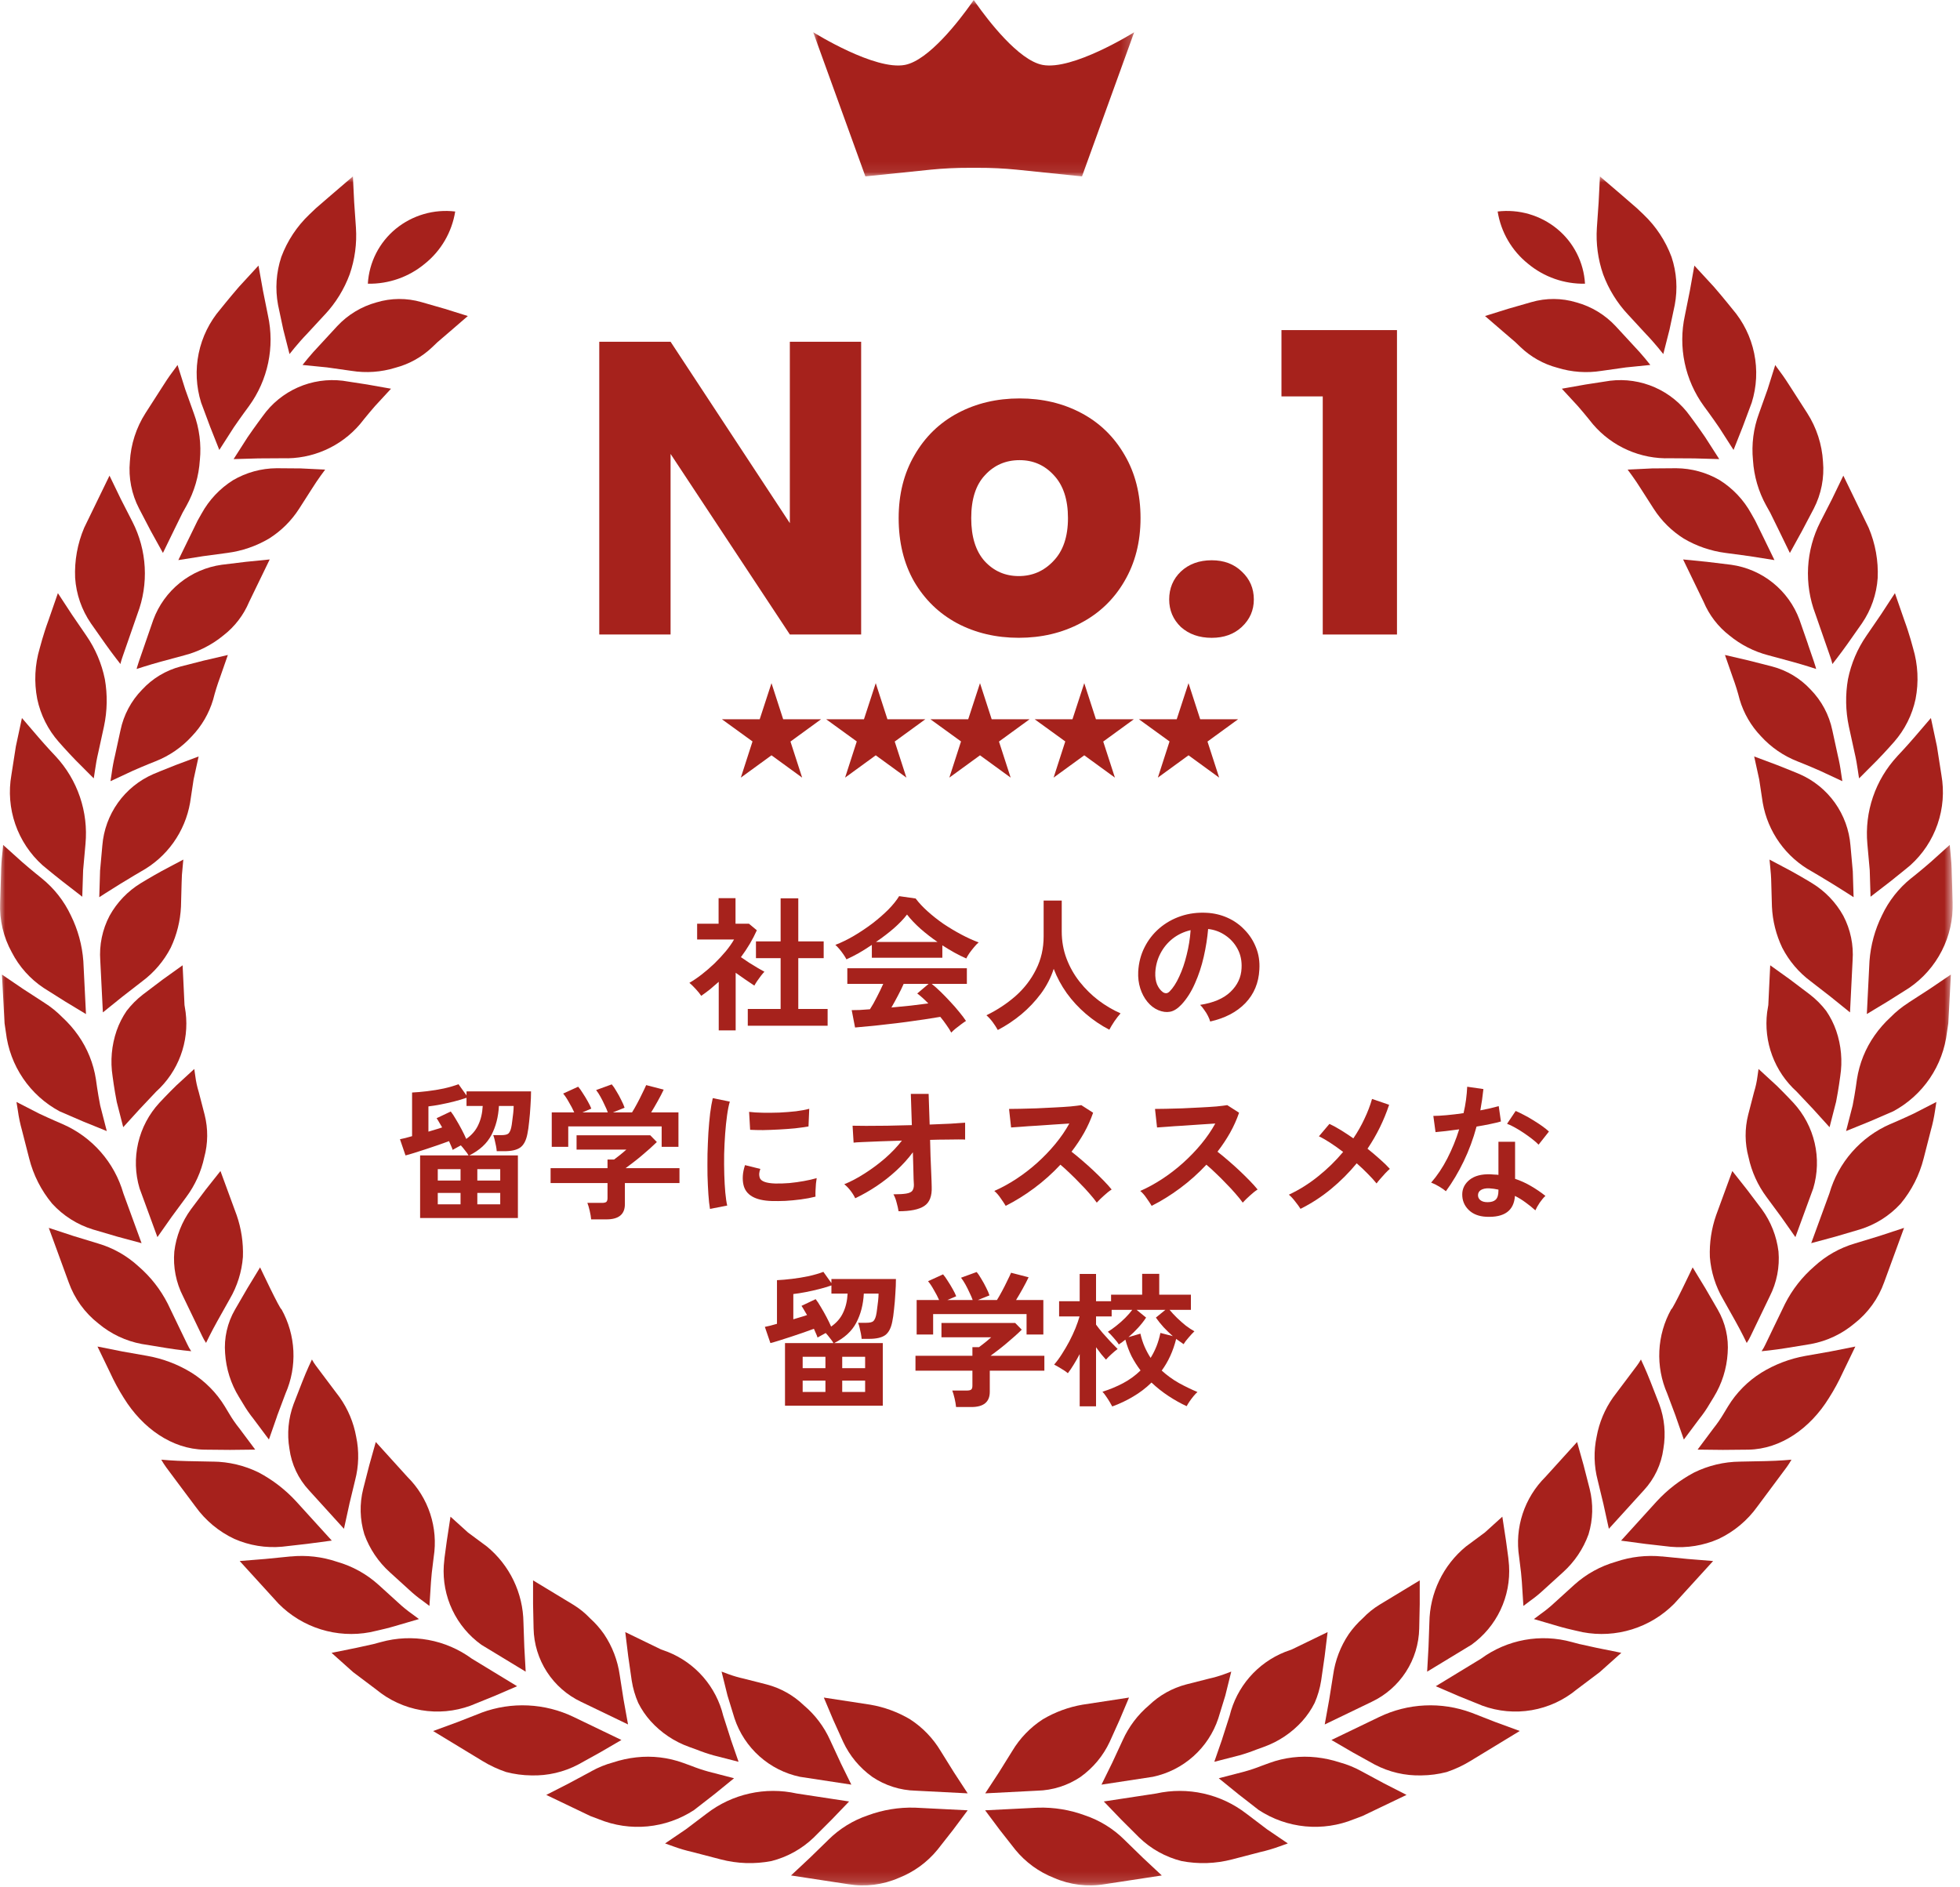
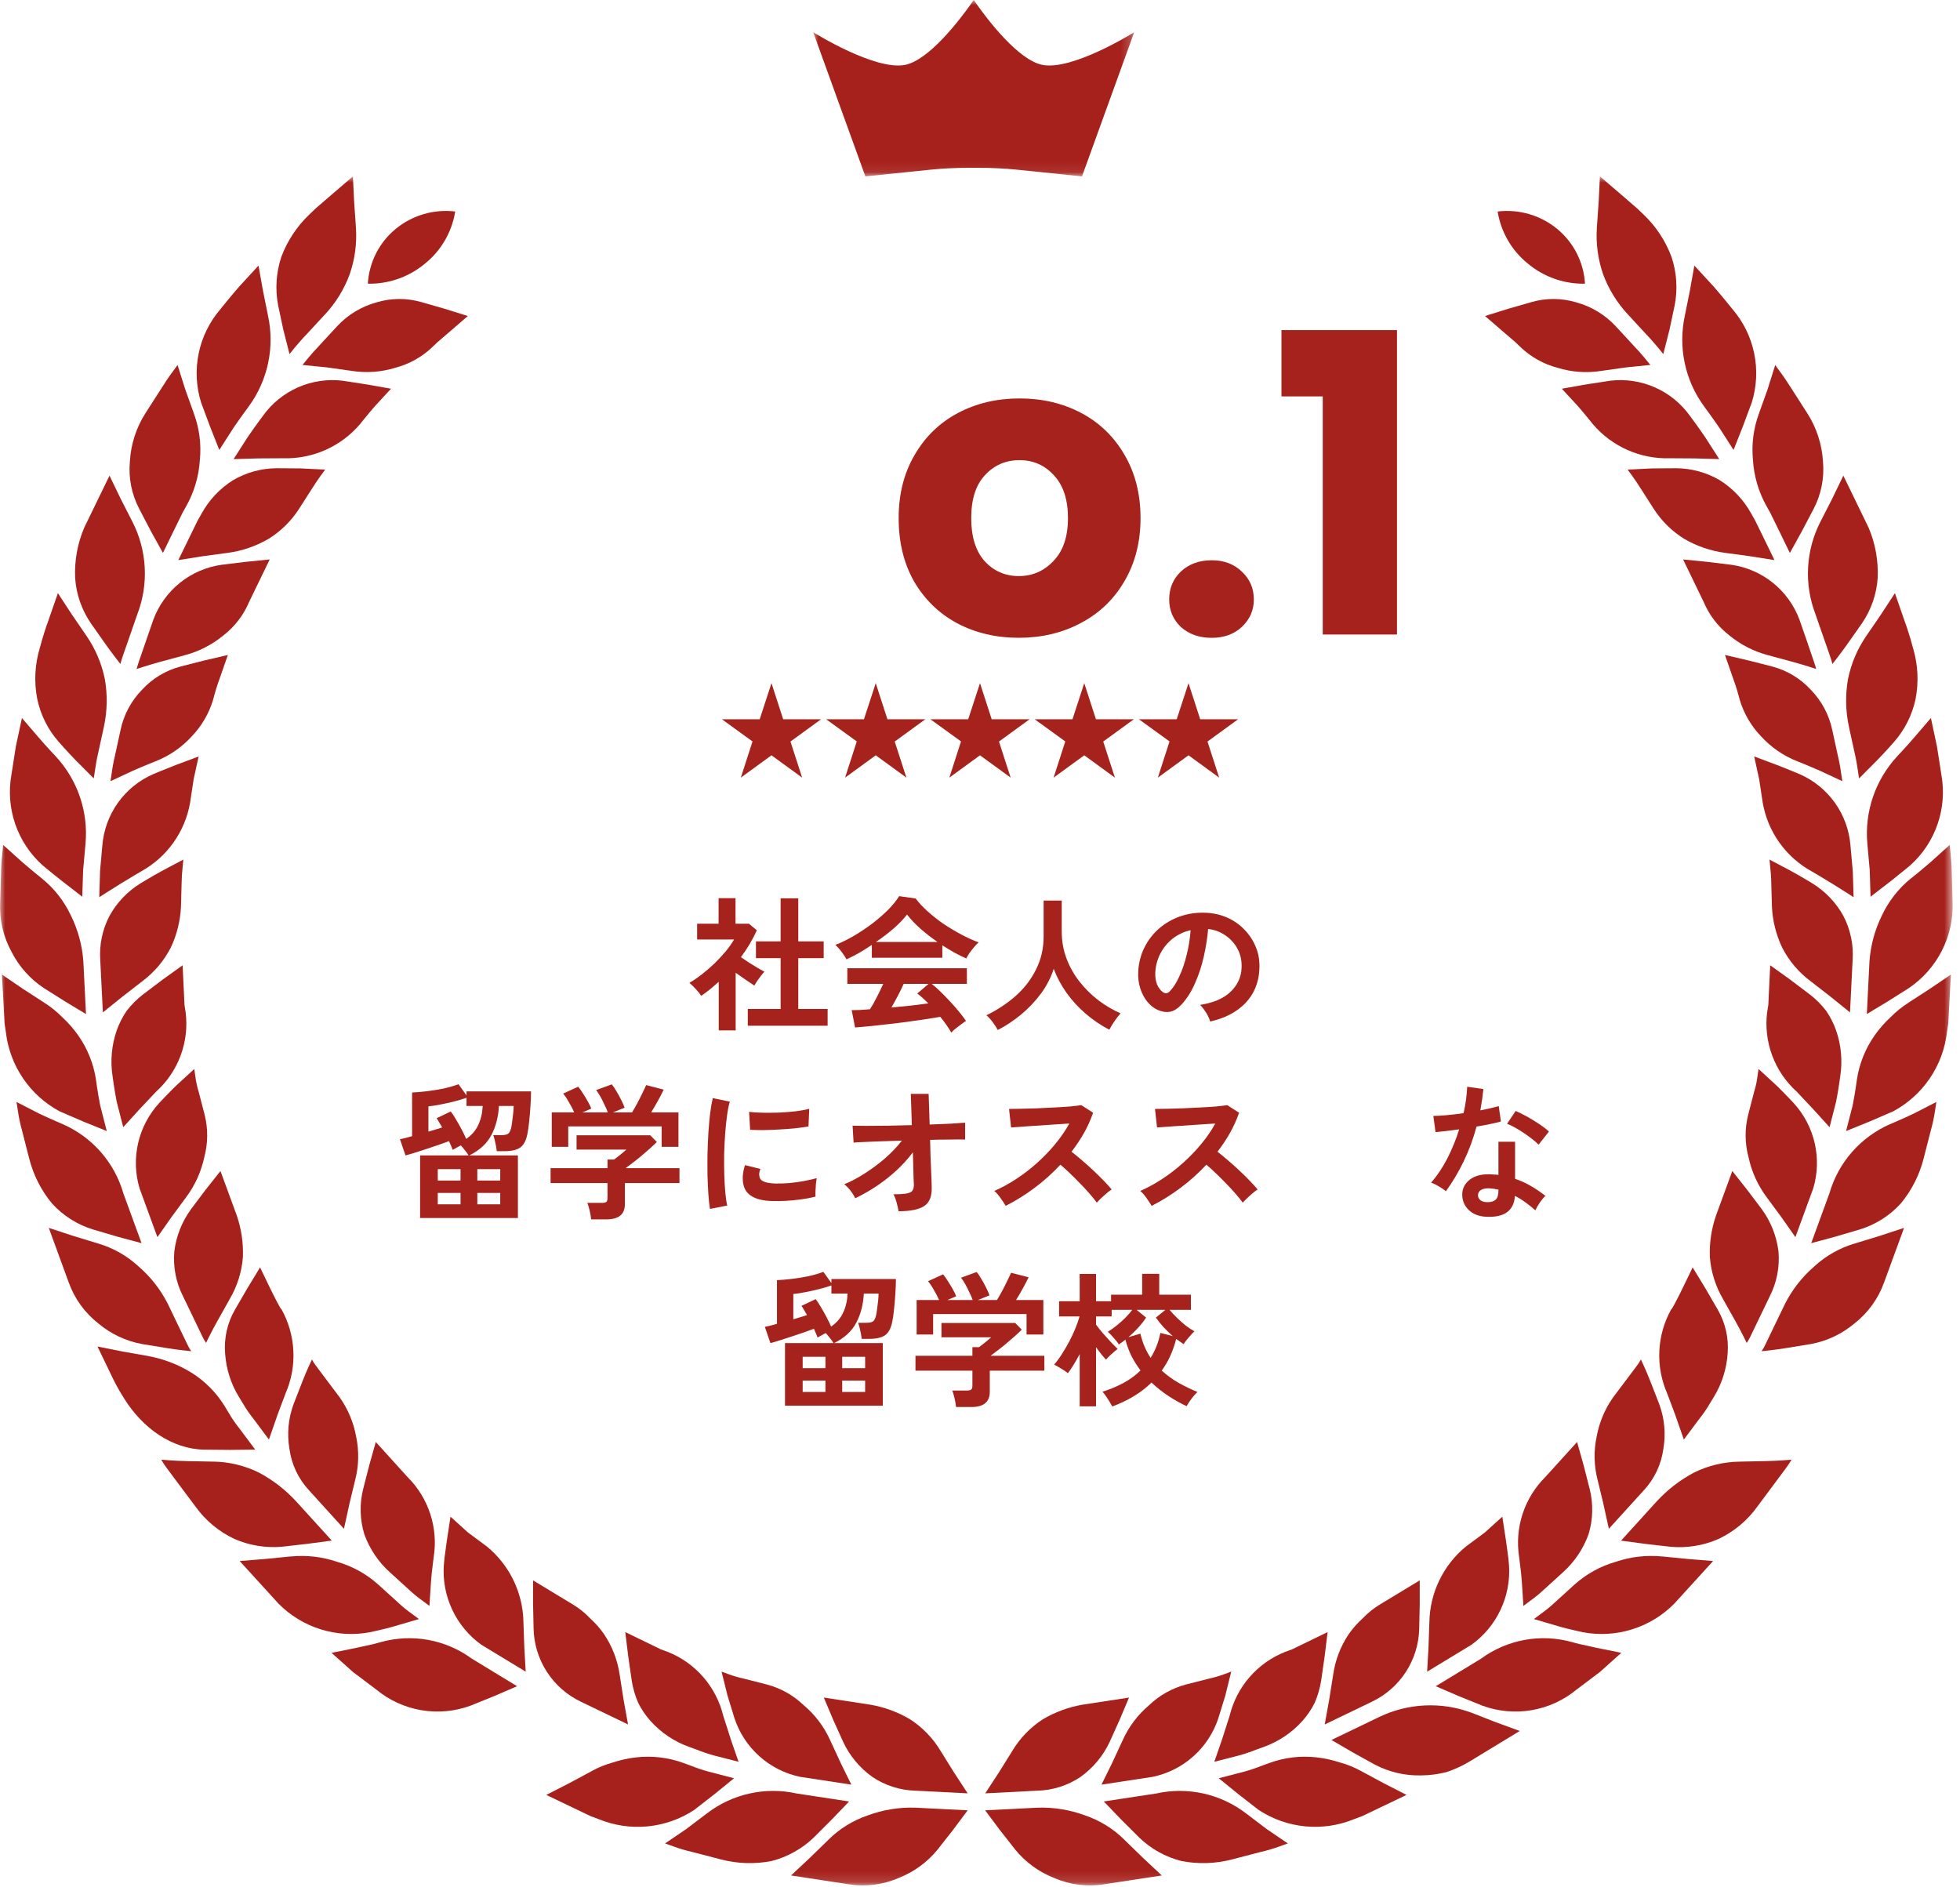
<svg xmlns="http://www.w3.org/2000/svg" width="188" height="181" viewBox="0 0 188 181" fill="none">
  <g clip-path="url(#clip0_1199_3352)">
    <path d="M116.078 97.987C116.041 97.838 115.971 97.661 115.868 97.456C115.766 97.25 115.644 97.054 115.504 96.868C115.374 96.671 115.243 96.513 115.112 96.391C116.391 96.195 117.362 95.78 118.024 95.145C118.696 94.501 119.051 93.746 119.088 92.877C119.126 92.187 119 91.571 118.71 91.029C118.421 90.488 118.024 90.049 117.52 89.713C117.026 89.377 116.48 89.177 115.882 89.112C115.808 89.98 115.668 90.866 115.462 91.772C115.257 92.677 114.977 93.526 114.622 94.32C114.277 95.113 113.852 95.785 113.348 96.335C112.966 96.746 112.592 96.984 112.228 97.049C111.874 97.115 111.496 97.064 111.094 96.895C110.702 96.728 110.357 96.462 110.058 96.097C109.76 95.734 109.531 95.304 109.372 94.809C109.214 94.305 109.148 93.769 109.176 93.2C109.223 92.35 109.424 91.576 109.778 90.876C110.133 90.166 110.609 89.555 111.206 89.041C111.804 88.528 112.49 88.141 113.264 87.879C114.039 87.618 114.865 87.511 115.742 87.558C116.452 87.595 117.119 87.754 117.744 88.034C118.37 88.314 118.916 88.701 119.382 89.195C119.858 89.681 120.222 90.246 120.474 90.889C120.736 91.534 120.843 92.238 120.796 93.004C120.731 94.282 120.283 95.356 119.452 96.224C118.622 97.082 117.497 97.67 116.078 97.987ZM111.528 95.159C111.631 95.234 111.738 95.272 111.85 95.272C111.962 95.272 112.074 95.216 112.186 95.103C112.522 94.767 112.83 94.291 113.11 93.675C113.4 93.059 113.638 92.364 113.824 91.59C114.02 90.815 114.146 90.026 114.202 89.224C113.558 89.373 112.984 89.644 112.48 90.035C111.986 90.427 111.594 90.903 111.304 91.463C111.015 92.014 110.852 92.621 110.814 93.284C110.796 93.722 110.852 94.105 110.982 94.431C111.122 94.749 111.304 94.992 111.528 95.159Z" fill="#A6221C" />
    <path d="M95.708 98.801C95.578 98.567 95.414 98.316 95.218 98.045C95.022 97.784 94.822 97.564 94.616 97.387C95.652 96.883 96.585 96.267 97.416 95.539C98.247 94.802 98.9 93.952 99.376 92.991C99.862 92.029 100.104 90.97 100.104 89.813V86.383H101.84V89.337C101.84 90.27 101.994 91.143 102.302 91.955C102.61 92.767 103.03 93.509 103.562 94.181C104.094 94.853 104.696 95.445 105.368 95.959C106.04 96.463 106.745 96.878 107.482 97.205C107.305 97.401 107.109 97.653 106.894 97.961C106.689 98.269 106.526 98.54 106.404 98.773C105.611 98.362 104.864 97.858 104.164 97.261C103.464 96.663 102.848 95.996 102.316 95.259C101.794 94.522 101.378 93.747 101.07 92.935C100.8 93.775 100.394 94.564 99.852 95.301C99.311 96.029 98.686 96.692 97.976 97.289C97.267 97.877 96.511 98.381 95.708 98.801Z" fill="#A6221C" />
    <path d="M91.242 99.051C91.13 98.836 90.981 98.598 90.794 98.337C90.617 98.076 90.416 97.81 90.192 97.539C89.763 97.614 89.268 97.693 88.708 97.777C88.148 97.861 87.555 97.945 86.93 98.029C86.305 98.113 85.684 98.188 85.068 98.253C84.461 98.328 83.892 98.388 83.36 98.435C82.837 98.491 82.389 98.533 82.016 98.561L81.694 96.895C81.899 96.895 82.151 96.89 82.45 96.881C82.758 96.862 83.089 96.839 83.444 96.811C83.659 96.484 83.878 96.097 84.102 95.649C84.335 95.201 84.541 94.776 84.718 94.375H81.274V92.877H92.74V94.375H89.366C89.618 94.571 89.898 94.818 90.206 95.117C90.514 95.416 90.827 95.738 91.144 96.083C91.461 96.419 91.751 96.75 92.012 97.077C92.283 97.404 92.497 97.688 92.656 97.931C92.535 98.006 92.381 98.113 92.194 98.253C92.007 98.393 91.825 98.533 91.648 98.673C91.471 98.822 91.335 98.948 91.242 99.051ZM81.19 92.023C81.125 91.892 81.031 91.738 80.91 91.561C80.789 91.384 80.658 91.211 80.518 91.043C80.378 90.875 80.247 90.74 80.126 90.637C80.705 90.413 81.297 90.124 81.904 89.769C82.52 89.405 83.113 89.008 83.682 88.579C84.251 88.14 84.76 87.697 85.208 87.249C85.656 86.792 86.001 86.362 86.244 85.961L87.826 86.185C88.125 86.586 88.507 86.997 88.974 87.417C89.441 87.837 89.949 88.238 90.5 88.621C91.06 88.994 91.629 89.335 92.208 89.643C92.787 89.951 93.342 90.203 93.874 90.399C93.734 90.511 93.585 90.665 93.426 90.861C93.267 91.048 93.118 91.239 92.978 91.435C92.847 91.631 92.749 91.799 92.684 91.939C92.32 91.78 91.942 91.594 91.55 91.379C91.167 91.164 90.78 90.931 90.388 90.679V91.869H83.626V90.637C83.197 90.926 82.772 91.192 82.352 91.435C81.932 91.668 81.545 91.864 81.19 92.023ZM84.018 90.357H89.926C89.357 89.965 88.815 89.545 88.302 89.097C87.789 88.64 87.355 88.182 87 87.725C86.683 88.145 86.258 88.588 85.726 89.055C85.194 89.512 84.625 89.946 84.018 90.357ZM85.502 96.643C86.127 96.587 86.748 96.526 87.364 96.461C87.98 96.386 88.54 96.316 89.044 96.251C88.643 95.84 88.288 95.523 87.98 95.299L89.072 94.375H86.678C86.519 94.739 86.333 95.122 86.118 95.523C85.913 95.915 85.707 96.288 85.502 96.643Z" fill="#A6221C" />
    <path d="M71.726 98.392V96.782H74.876V91.91H72.51V90.3H74.876V86.17H76.57V90.3H79.006V91.91H76.57V96.782H79.384V98.392H71.726ZM68.94 98.84V94.178C68.679 94.412 68.408 94.645 68.128 94.878C67.848 95.102 67.559 95.317 67.26 95.522C67.139 95.336 66.961 95.116 66.728 94.864C66.495 94.612 66.294 94.416 66.126 94.276C66.499 94.062 66.891 93.796 67.302 93.478C67.722 93.152 68.133 92.797 68.534 92.414C68.935 92.022 69.299 91.63 69.626 91.238C69.953 90.837 70.214 90.464 70.41 90.118H66.868V88.606H68.926V86.156H70.55V88.606H71.838L72.594 89.236C72.202 90.114 71.693 90.972 71.068 91.812C71.311 91.98 71.572 92.158 71.852 92.344C72.141 92.522 72.417 92.69 72.678 92.848C72.939 92.998 73.154 93.119 73.322 93.212C73.229 93.306 73.117 93.436 72.986 93.604C72.865 93.763 72.743 93.931 72.622 94.108C72.51 94.276 72.421 94.421 72.356 94.542C72.104 94.374 71.819 94.183 71.502 93.968C71.185 93.744 70.872 93.525 70.564 93.31V98.84H68.94Z" fill="#A6221C" />
    <path d="M142.552 116.716C141.834 116.679 141.269 116.455 140.858 116.044C140.448 115.634 140.247 115.134 140.256 114.546C140.266 113.996 140.504 113.534 140.97 113.16C141.446 112.787 142.109 112.614 142.958 112.642C143.089 112.652 143.22 112.661 143.35 112.67C143.481 112.67 143.607 112.68 143.728 112.698V109.52H145.324V113.076C145.856 113.254 146.36 113.482 146.836 113.762C147.322 114.042 147.788 114.36 148.236 114.714C148.068 114.864 147.886 115.078 147.69 115.358C147.504 115.638 147.364 115.886 147.27 116.1C146.972 115.83 146.659 115.578 146.332 115.344C146.006 115.102 145.665 114.892 145.31 114.714C145.217 116.133 144.298 116.8 142.552 116.716ZM138.688 114.266C138.539 114.136 138.324 113.986 138.044 113.818C137.764 113.65 137.508 113.524 137.274 113.44C137.853 112.778 138.371 112.003 138.828 111.116C139.286 110.22 139.664 109.292 139.962 108.33C139.496 108.396 139.062 108.452 138.66 108.498C138.259 108.545 137.937 108.578 137.694 108.596L137.484 107.042C137.811 107.042 138.231 107.019 138.744 106.972C139.267 106.926 139.813 106.86 140.382 106.776C140.485 106.338 140.564 105.908 140.62 105.488C140.676 105.059 140.714 104.644 140.732 104.242L142.286 104.466C142.212 105.166 142.114 105.848 141.992 106.51C142.319 106.445 142.632 106.38 142.93 106.314C143.238 106.24 143.514 106.17 143.756 106.104L143.966 107.574C143.677 107.658 143.327 107.742 142.916 107.826C142.515 107.91 142.086 107.99 141.628 108.064C141.311 109.24 140.9 110.351 140.396 111.396C139.892 112.442 139.323 113.398 138.688 114.266ZM147.578 109.8C147.429 109.642 147.228 109.464 146.976 109.268C146.724 109.072 146.454 108.876 146.164 108.68C145.875 108.484 145.586 108.307 145.296 108.148C145.016 107.99 144.769 107.873 144.554 107.798L145.38 106.566C145.604 106.66 145.866 106.786 146.164 106.944C146.463 107.094 146.766 107.266 147.074 107.462C147.382 107.649 147.667 107.836 147.928 108.022C148.19 108.209 148.404 108.382 148.572 108.54L147.578 109.8ZM142.678 115.316C143.033 115.316 143.294 115.237 143.462 115.078C143.64 114.91 143.728 114.621 143.728 114.21V114.112C143.439 114.047 143.14 114.005 142.832 113.986C142.515 113.977 142.258 114.028 142.062 114.14C141.876 114.252 141.778 114.411 141.768 114.616C141.759 114.822 141.834 114.99 141.992 115.12C142.151 115.251 142.38 115.316 142.678 115.316Z" fill="#A6221C" />
-     <path d="M124.744 115.956C124.623 115.76 124.45 115.522 124.226 115.242C124.011 114.962 123.811 114.747 123.624 114.598C124.623 114.131 125.561 113.543 126.438 112.834C127.325 112.125 128.123 111.345 128.832 110.496C128.403 110.169 127.987 109.875 127.586 109.614C127.185 109.353 126.825 109.147 126.508 108.998L127.516 107.808C127.861 107.967 128.23 108.167 128.622 108.41C129.014 108.653 129.411 108.914 129.812 109.194C130.223 108.587 130.577 107.962 130.876 107.318C131.184 106.674 131.427 106.039 131.604 105.414L133.242 105.974C132.747 107.467 132.057 108.872 131.17 110.188C131.59 110.524 131.987 110.86 132.36 111.196C132.733 111.523 133.051 111.831 133.312 112.12C133.181 112.232 133.032 112.377 132.864 112.554C132.705 112.722 132.551 112.895 132.402 113.072C132.253 113.24 132.131 113.389 132.038 113.52C131.814 113.24 131.534 112.932 131.198 112.596C130.871 112.26 130.517 111.924 130.134 111.588C129.397 112.484 128.575 113.305 127.67 114.052C126.765 114.799 125.789 115.433 124.744 115.956Z" fill="#A6221C" />
    <path d="M110.464 115.668C110.343 115.462 110.179 115.215 109.974 114.926C109.778 114.636 109.577 114.408 109.372 114.24C110.072 113.932 110.772 113.549 111.472 113.092C112.172 112.634 112.839 112.121 113.474 111.552C114.118 110.973 114.701 110.366 115.224 109.732C115.756 109.088 116.204 108.434 116.568 107.772C116.111 107.8 115.607 107.832 115.056 107.87C114.515 107.907 113.973 107.944 113.432 107.982C112.9 108.01 112.415 108.042 111.976 108.08C111.547 108.108 111.215 108.131 110.982 108.15L110.786 106.372C111.019 106.372 111.369 106.367 111.836 106.358C112.303 106.348 112.825 106.334 113.404 106.316C113.983 106.288 114.557 106.26 115.126 106.232C115.705 106.204 116.223 106.171 116.68 106.134C117.147 106.087 117.492 106.045 117.716 106.008L118.85 106.736C118.626 107.389 118.337 108.033 117.982 108.668C117.627 109.293 117.226 109.895 116.778 110.474C117.105 110.726 117.45 111.01 117.814 111.328C118.187 111.645 118.551 111.972 118.906 112.308C119.261 112.644 119.587 112.966 119.886 113.274C120.185 113.582 120.432 113.857 120.628 114.1C120.395 114.249 120.147 114.445 119.886 114.688C119.625 114.921 119.396 115.145 119.2 115.36C119.023 115.108 118.794 114.823 118.514 114.506C118.234 114.179 117.931 113.852 117.604 113.526C117.287 113.19 116.965 112.868 116.638 112.56C116.311 112.242 116.003 111.962 115.714 111.72C114.939 112.55 114.099 113.302 113.194 113.974C112.289 114.646 111.379 115.21 110.464 115.668Z" fill="#A6221C" />
    <path d="M96.464 115.668C96.343 115.462 96.179 115.215 95.974 114.926C95.778 114.636 95.577 114.408 95.372 114.24C96.072 113.932 96.772 113.549 97.472 113.092C98.172 112.634 98.839 112.121 99.474 111.552C100.118 110.973 100.701 110.366 101.224 109.732C101.756 109.088 102.204 108.434 102.568 107.772C102.111 107.8 101.607 107.832 101.056 107.87C100.515 107.907 99.973 107.944 99.432 107.982C98.9 108.01 98.415 108.042 97.976 108.08C97.547 108.108 97.215 108.131 96.982 108.15L96.786 106.372C97.019 106.372 97.369 106.367 97.836 106.358C98.303 106.348 98.825 106.334 99.404 106.316C99.983 106.288 100.557 106.26 101.126 106.232C101.705 106.204 102.223 106.171 102.68 106.134C103.147 106.087 103.492 106.045 103.716 106.008L104.85 106.736C104.626 107.389 104.337 108.033 103.982 108.668C103.627 109.293 103.226 109.895 102.778 110.474C103.105 110.726 103.45 111.01 103.814 111.328C104.187 111.645 104.551 111.972 104.906 112.308C105.261 112.644 105.587 112.966 105.886 113.274C106.185 113.582 106.432 113.857 106.628 114.1C106.395 114.249 106.147 114.445 105.886 114.688C105.625 114.921 105.396 115.145 105.2 115.36C105.023 115.108 104.794 114.823 104.514 114.506C104.234 114.179 103.931 113.852 103.604 113.526C103.287 113.19 102.965 112.868 102.638 112.56C102.311 112.242 102.003 111.962 101.714 111.72C100.939 112.55 100.099 113.302 99.194 113.974C98.289 114.646 97.379 115.21 96.464 115.668Z" fill="#A6221C" />
    <path d="M86.189 116.186C86.151 115.943 86.091 115.672 86.007 115.374C85.932 115.066 85.829 114.795 85.698 114.562C86.231 114.562 86.636 114.538 86.916 114.492C87.206 114.445 87.402 114.356 87.504 114.226C87.607 114.086 87.659 113.894 87.659 113.652C87.659 113.568 87.649 113.376 87.63 113.078C87.621 112.779 87.612 112.41 87.603 111.972C87.593 111.524 87.579 111.043 87.561 110.53C87.103 111.146 86.576 111.729 85.978 112.28C85.381 112.83 84.746 113.33 84.075 113.778C83.403 114.226 82.721 114.613 82.031 114.94C81.918 114.697 81.764 114.45 81.569 114.198C81.373 113.946 81.177 113.745 80.981 113.596C81.606 113.344 82.259 112.998 82.941 112.56C83.631 112.121 84.289 111.631 84.915 111.09C85.54 110.539 86.072 109.979 86.51 109.41C85.773 109.428 85.073 109.452 84.41 109.48C83.748 109.508 83.188 109.531 82.731 109.55C82.282 109.568 81.998 109.587 81.876 109.606L81.778 107.982C82.058 107.991 82.493 107.996 83.081 107.996C83.668 107.996 84.345 107.991 85.111 107.982C85.876 107.963 86.66 107.944 87.463 107.926L87.365 104.93H89.073L89.171 107.87C89.917 107.842 90.589 107.814 91.186 107.786C91.793 107.748 92.255 107.716 92.573 107.688V109.312C92.479 109.302 92.269 109.298 91.942 109.298C91.625 109.298 91.228 109.302 90.752 109.312C90.286 109.312 89.772 109.321 89.213 109.34C89.231 109.862 89.245 110.376 89.254 110.88C89.273 111.374 89.292 111.832 89.311 112.252C89.329 112.672 89.343 113.022 89.353 113.302C89.362 113.582 89.367 113.759 89.367 113.834C89.404 114.73 89.166 115.346 88.653 115.682C88.148 116.018 87.327 116.186 86.189 116.186Z" fill="#A6221C" />
    <path d="M68.1 115.962C68.035 115.579 67.984 115.113 67.947 114.562C67.909 114.002 67.881 113.395 67.862 112.742C67.853 112.079 67.853 111.398 67.862 110.698C67.881 109.998 67.909 109.317 67.947 108.654C67.993 107.982 68.049 107.361 68.115 106.792C68.189 106.223 68.273 105.737 68.367 105.336L70.004 105.672C69.902 106.008 69.813 106.447 69.739 106.988C69.664 107.52 69.603 108.108 69.556 108.752C69.51 109.387 69.477 110.04 69.459 110.712C69.449 111.384 69.454 112.037 69.472 112.672C69.491 113.307 69.524 113.881 69.57 114.394C69.617 114.907 69.678 115.323 69.752 115.64L68.1 115.962ZM74.05 115.206C72.436 115.159 71.521 114.632 71.306 113.624C71.251 113.372 71.232 113.092 71.251 112.784C71.269 112.476 71.339 112.135 71.46 111.762L72.93 112.126C72.865 112.303 72.828 112.462 72.819 112.602C72.819 112.742 72.837 112.868 72.874 112.98C72.996 113.316 73.49 113.498 74.359 113.526C74.778 113.535 75.227 113.521 75.703 113.484C76.188 113.437 76.659 113.372 77.117 113.288C77.583 113.204 77.989 113.111 78.335 113.008C78.316 113.139 78.293 113.316 78.264 113.54C78.246 113.764 78.232 113.993 78.222 114.226C78.213 114.45 78.213 114.637 78.222 114.786C77.784 114.898 77.312 114.987 76.808 115.052C76.314 115.117 75.824 115.164 75.338 115.192C74.862 115.211 74.433 115.215 74.05 115.206ZM71.951 108.374L71.853 106.652C72.207 106.699 72.641 106.727 73.154 106.736C73.668 106.745 74.2 106.741 74.751 106.722C75.311 106.694 75.843 106.652 76.347 106.596C76.86 106.531 77.284 106.451 77.621 106.358L77.55 108.052C77.177 108.117 76.743 108.178 76.249 108.234C75.754 108.281 75.24 108.318 74.709 108.346C74.186 108.374 73.682 108.393 73.197 108.402C72.721 108.402 72.305 108.393 71.951 108.374Z" fill="#A6221C" />
    <path d="M56.703 116.966C56.685 116.742 56.638 116.466 56.563 116.14C56.489 115.822 56.414 115.57 56.34 115.384H57.739C57.926 115.384 58.062 115.356 58.145 115.3C58.23 115.234 58.272 115.108 58.272 114.922V113.48H52.812V112.052H58.272V111.226H58.901C59.041 111.123 59.224 110.983 59.447 110.806C59.681 110.619 59.891 110.442 60.078 110.274H55.303V108.902H62.373L63.004 109.546C62.826 109.723 62.607 109.928 62.346 110.162C62.084 110.395 61.809 110.633 61.52 110.876C61.23 111.118 60.95 111.342 60.679 111.548C60.418 111.753 60.194 111.921 60.008 112.052H65.174V113.48H59.938V115.51C59.938 116.48 59.349 116.966 58.173 116.966H56.703ZM52.923 110.008V106.704H55.08C54.949 106.405 54.781 106.083 54.575 105.738C54.38 105.383 54.193 105.103 54.016 104.898L55.458 104.24C55.597 104.398 55.747 104.608 55.906 104.87C56.074 105.122 56.232 105.383 56.382 105.654C56.531 105.915 56.643 106.144 56.718 106.34L55.864 106.704H58.3C58.225 106.489 58.122 106.251 57.992 105.99C57.87 105.719 57.739 105.458 57.599 105.206C57.459 104.954 57.319 104.739 57.179 104.562L58.678 104.016C58.818 104.174 58.967 104.394 59.126 104.674C59.294 104.944 59.447 105.224 59.587 105.514C59.737 105.803 59.844 106.05 59.91 106.256L58.789 106.704H60.623C60.782 106.452 60.946 106.167 61.114 105.85C61.291 105.523 61.454 105.201 61.603 104.884C61.762 104.566 61.888 104.3 61.981 104.086L63.661 104.52C63.503 104.856 63.312 105.224 63.087 105.626C62.864 106.027 62.654 106.386 62.458 106.704H65.076V110.008H63.465V108.048H54.505V110.008H52.923Z" fill="#A6221C" />
    <path d="M40.296 116.838V110.832H44.944C44.87 110.692 44.758 110.533 44.608 110.356C44.468 110.169 44.333 110.006 44.202 109.866C44.053 109.941 43.908 110.02 43.768 110.104C43.628 110.179 43.512 110.244 43.418 110.3C43.381 110.179 43.33 110.048 43.264 109.908C43.208 109.768 43.143 109.619 43.068 109.46C42.779 109.572 42.443 109.693 42.06 109.824C41.687 109.955 41.3 110.085 40.898 110.216C40.497 110.347 40.119 110.468 39.764 110.58C39.41 110.692 39.12 110.776 38.896 110.832L38.364 109.278C38.504 109.25 38.672 109.213 38.868 109.166C39.074 109.11 39.293 109.049 39.526 108.984V104.798C39.946 104.779 40.427 104.737 40.968 104.672C41.519 104.607 42.06 104.518 42.592 104.406C43.124 104.285 43.586 104.149 43.978 104L44.748 105.078V104.686H50.936C50.936 105.106 50.918 105.577 50.88 106.1C50.852 106.613 50.81 107.113 50.754 107.598C50.708 108.074 50.652 108.466 50.586 108.774C50.465 109.399 50.236 109.833 49.9 110.076C49.564 110.309 49.056 110.426 48.374 110.426H47.646C47.637 110.286 47.614 110.118 47.576 109.922C47.539 109.726 47.497 109.535 47.45 109.348C47.404 109.152 47.357 108.998 47.31 108.886H48.08C48.435 108.886 48.668 108.83 48.78 108.718C48.892 108.597 48.976 108.415 49.032 108.172C49.07 108.013 49.102 107.808 49.13 107.556C49.168 107.295 49.2 107.033 49.228 106.772C49.256 106.501 49.27 106.273 49.27 106.086H47.856C47.8 107.141 47.558 108.074 47.128 108.886C46.708 109.689 46.004 110.337 45.014 110.832H49.676V116.838H40.296ZM44.72 109.25C45.243 108.886 45.626 108.443 45.868 107.92C46.12 107.397 46.265 106.786 46.302 106.086H44.748V105.302C44.403 105.423 44.011 105.54 43.572 105.652C43.134 105.764 42.695 105.862 42.256 105.946C41.818 106.03 41.43 106.091 41.094 106.128V108.55C41.337 108.475 41.57 108.405 41.794 108.34C42.028 108.275 42.233 108.209 42.41 108.144C42.317 107.976 42.224 107.817 42.13 107.668C42.046 107.519 41.962 107.383 41.878 107.262L43.236 106.618C43.386 106.805 43.549 107.052 43.726 107.36C43.913 107.668 44.095 107.99 44.272 108.326C44.45 108.662 44.599 108.97 44.72 109.25ZM45.784 115.522H47.982V114.43H45.784V115.522ZM45.784 113.24H47.982V112.148H45.784V113.24ZM41.99 115.522H44.174V114.43H41.99V115.522ZM41.99 113.24H44.174V112.148H41.99V113.24Z" fill="#A6221C" />
    <path d="M106.684 134.913C106.628 134.801 106.544 134.652 106.432 134.465C106.32 134.279 106.199 134.092 106.068 133.906C105.947 133.728 105.84 133.593 105.746 133.5C106.456 133.276 107.118 133 107.734 132.674C108.36 132.338 108.915 131.932 109.4 131.456C109.074 131.026 108.784 130.569 108.532 130.084C108.29 129.589 108.094 129.062 107.944 128.502C107.739 128.67 107.529 128.824 107.314 128.964C107.212 128.786 107.048 128.576 106.824 128.334C106.61 128.082 106.423 127.886 106.264 127.746C106.516 127.596 106.787 127.405 107.076 127.172C107.375 126.938 107.66 126.686 107.93 126.416C108.201 126.145 108.425 125.888 108.602 125.646H106.628V126.275H105.13V127.059C105.298 127.293 105.508 127.559 105.76 127.858C106.022 128.156 106.283 128.446 106.544 128.726C106.806 128.996 107.025 129.22 107.202 129.398C107.044 129.51 106.848 129.673 106.614 129.888C106.39 130.093 106.213 130.27 106.082 130.42C105.961 130.289 105.812 130.116 105.634 129.902C105.466 129.687 105.298 129.463 105.13 129.229V134.899H103.562V129.888C103.376 130.242 103.184 130.578 102.988 130.896C102.802 131.204 102.615 131.479 102.428 131.722C102.279 131.591 102.069 131.446 101.798 131.288C101.528 131.12 101.299 130.989 101.112 130.896C101.364 130.606 101.612 130.27 101.854 129.888C102.106 129.496 102.344 129.09 102.568 128.67C102.792 128.24 102.988 127.82 103.156 127.41C103.324 126.989 103.455 126.611 103.548 126.275H101.588V124.819H103.562V122.201H105.13V124.819H106.572V124.189H109.554V122.188H111.192V124.189H114.23V125.646H112.186C112.392 125.898 112.63 126.154 112.9 126.416C113.171 126.677 113.451 126.924 113.74 127.158C114.039 127.382 114.314 127.563 114.566 127.703C114.408 127.853 114.221 128.053 114.006 128.306C113.792 128.548 113.633 128.758 113.53 128.936C113.297 128.777 113.059 128.609 112.816 128.432C112.527 129.589 112.065 130.602 111.43 131.47C111.944 131.936 112.499 132.338 113.096 132.674C113.694 133 114.282 133.285 114.86 133.528C114.758 133.612 114.636 133.738 114.496 133.906C114.356 134.074 114.226 134.246 114.104 134.424C113.983 134.601 113.89 134.755 113.824 134.885C113.236 134.615 112.653 134.288 112.074 133.906C111.505 133.532 110.964 133.103 110.45 132.618C109.928 133.131 109.349 133.574 108.714 133.948C108.08 134.33 107.403 134.652 106.684 134.913ZM110.366 130.252C110.581 129.906 110.768 129.538 110.926 129.146C111.085 128.744 111.211 128.315 111.304 127.858L112.494 128.166C112.186 127.895 111.892 127.61 111.612 127.312C111.332 127.004 111.085 126.695 110.87 126.387L111.78 125.646H109.022L109.932 126.387C109.718 126.714 109.461 127.041 109.162 127.368C108.873 127.685 108.565 127.984 108.238 128.264L109.386 127.927C109.489 128.385 109.624 128.805 109.792 129.188C109.96 129.57 110.152 129.925 110.366 130.252Z" fill="#A6221C" />
    <path d="M91.704 134.966C91.685 134.742 91.638 134.466 91.564 134.14C91.489 133.822 91.414 133.57 91.34 133.384H92.74C92.926 133.384 93.061 133.356 93.145 133.3C93.23 133.234 93.272 133.108 93.272 132.922V131.48H87.811V130.052H93.272V129.226H93.901C94.041 129.123 94.224 128.983 94.448 128.806C94.681 128.619 94.891 128.442 95.078 128.274H90.303V126.902H97.374L98.004 127.546C97.826 127.723 97.607 127.928 97.346 128.162C97.084 128.395 96.809 128.633 96.519 128.876C96.23 129.118 95.95 129.342 95.68 129.548C95.418 129.753 95.194 129.921 95.007 130.052H100.174V131.48H94.938V133.51C94.938 134.48 94.35 134.966 93.174 134.966H91.704ZM87.924 128.008V124.704H90.079C89.949 124.405 89.781 124.083 89.576 123.738C89.379 123.383 89.193 123.103 89.016 122.898L90.457 122.24C90.597 122.398 90.747 122.608 90.906 122.87C91.073 123.122 91.232 123.383 91.382 123.654C91.531 123.915 91.643 124.144 91.718 124.34L90.864 124.704H93.299C93.225 124.489 93.122 124.251 92.992 123.99C92.87 123.719 92.74 123.458 92.6 123.206C92.46 122.954 92.32 122.739 92.18 122.562L93.677 122.016C93.817 122.174 93.967 122.394 94.126 122.674C94.293 122.944 94.448 123.224 94.588 123.514C94.737 123.803 94.844 124.05 94.909 124.256L93.79 124.704H95.624C95.782 124.452 95.945 124.167 96.114 123.85C96.291 123.523 96.454 123.201 96.603 122.884C96.762 122.566 96.888 122.3 96.981 122.086L98.662 122.52C98.503 122.856 98.311 123.224 98.088 123.626C97.864 124.027 97.653 124.386 97.457 124.704H100.076V128.008H98.466V126.048H89.505V128.008H87.924Z" fill="#A6221C" />
    <path d="M75.296 134.838V128.832H79.944C79.87 128.692 79.758 128.533 79.608 128.356C79.468 128.169 79.333 128.006 79.202 127.866C79.053 127.941 78.908 128.02 78.768 128.104C78.628 128.179 78.512 128.244 78.418 128.3C78.381 128.179 78.33 128.048 78.264 127.908C78.208 127.768 78.143 127.619 78.068 127.46C77.779 127.572 77.443 127.693 77.06 127.824C76.687 127.955 76.3 128.085 75.898 128.216C75.497 128.347 75.119 128.468 74.764 128.58C74.41 128.692 74.12 128.776 73.896 128.832L73.364 127.278C73.504 127.25 73.672 127.213 73.868 127.166C74.074 127.11 74.293 127.049 74.526 126.984V122.798C74.946 122.779 75.427 122.737 75.968 122.672C76.519 122.607 77.06 122.518 77.592 122.406C78.124 122.285 78.586 122.149 78.978 122L79.748 123.078V122.686H85.936C85.936 123.106 85.918 123.577 85.88 124.1C85.852 124.613 85.81 125.113 85.754 125.598C85.708 126.074 85.652 126.466 85.586 126.774C85.465 127.399 85.236 127.833 84.9 128.076C84.564 128.309 84.056 128.426 83.374 128.426H82.646C82.637 128.286 82.614 128.118 82.576 127.922C82.539 127.726 82.497 127.535 82.45 127.348C82.404 127.152 82.357 126.998 82.31 126.886H83.08C83.435 126.886 83.668 126.83 83.78 126.718C83.892 126.597 83.976 126.415 84.032 126.172C84.07 126.013 84.102 125.808 84.13 125.556C84.168 125.295 84.2 125.033 84.228 124.772C84.256 124.501 84.27 124.273 84.27 124.086H82.856C82.8 125.141 82.558 126.074 82.128 126.886C81.708 127.689 81.004 128.337 80.014 128.832H84.676V134.838H75.296ZM79.72 127.25C80.243 126.886 80.626 126.443 80.868 125.92C81.12 125.397 81.265 124.786 81.302 124.086H79.748V123.302C79.403 123.423 79.011 123.54 78.572 123.652C78.134 123.764 77.695 123.862 77.256 123.946C76.818 124.03 76.43 124.091 76.094 124.128V126.55C76.337 126.475 76.57 126.405 76.794 126.34C77.028 126.275 77.233 126.209 77.41 126.144C77.317 125.976 77.224 125.817 77.13 125.668C77.046 125.519 76.962 125.383 76.878 125.262L78.236 124.618C78.386 124.805 78.549 125.052 78.726 125.36C78.913 125.668 79.095 125.99 79.272 126.326C79.45 126.662 79.599 126.97 79.72 127.25ZM80.784 133.522H82.982V132.43H80.784V133.522ZM80.784 131.24H82.982V130.148H80.784V131.24ZM76.99 133.522H79.174V132.43H76.99V133.522ZM76.99 131.24H79.174V130.148H76.99V131.24Z" fill="#A6221C" />
    <mask id="mask0_1199_3352" style="mask-type:luminance" maskUnits="userSpaceOnUse" x="0" y="16" width="188" height="165">
      <path d="M187.312 16.922H0V180.864H187.312V16.922Z" fill="white" />
    </mask>
    <g mask="url(#mask0_1199_3352)">
      <path d="M156.155 30.172L157.877 32.04C158.761 32.956 159.54 33.963 159.54 33.963C159.54 33.963 159.84 32.783 160.14 31.607C160.391 30.431 160.64 29.251 160.64 29.251C160.932 27.714 160.825 26.129 160.33 24.645C159.755 23.103 158.838 21.711 157.646 20.576C157.646 20.576 157.391 20.339 157.013 19.976C156.621 19.634 156.097 19.183 155.573 18.728C154.515 17.829 153.462 16.922 153.462 16.922C153.462 16.922 153.403 18.161 153.339 19.401C153.252 20.622 153.17 21.839 153.17 21.839C153.068 23.355 153.272 24.877 153.77 26.313C154.3 27.745 155.11 29.057 156.153 30.172" fill="#A6211C" />
      <path d="M164.908 41.023C165.596 42.094 166.279 43.16 166.279 43.16C166.279 43.16 166.726 42.039 167.167 40.918L168.024 38.618C168.502 37.088 168.583 35.462 168.258 33.892C167.934 32.322 167.215 30.861 166.17 29.647C166.17 29.647 165.304 28.563 164.398 27.515L162.52 25.477C162.52 25.477 162.301 26.684 162.087 27.896C161.846 29.085 161.609 30.274 161.609 30.274C161.283 31.767 161.278 33.313 161.592 34.809C161.906 36.304 162.533 37.717 163.432 38.954C163.432 38.954 164.193 39.975 164.908 41.023Z" fill="#A6211C" />
      <path d="M168.142 44.136C168.237 45.665 168.671 47.155 169.413 48.496L169.8 49.189C170.01 49.617 170.292 50.189 170.57 50.756L171.682 53.044L172.839 50.944C173.409 49.864 173.974 48.789 173.974 48.789C174.691 47.399 174.998 45.835 174.858 44.278C174.761 42.626 174.242 41.027 173.35 39.634C173.35 39.634 172.603 38.468 171.85 37.297C171.481 36.714 171.098 36.131 170.784 35.716C170.47 35.301 170.278 35.016 170.278 35.016C170.278 35.016 169.91 36.18 169.545 37.344L168.716 39.668C168.189 41.093 167.993 42.62 168.142 44.133" fill="#A6211C" />
      <path d="M174.126 58.887C174.126 58.887 174.541 60.087 174.96 61.287C175.17 61.887 175.375 62.487 175.534 62.936C175.693 63.385 175.762 63.697 175.762 63.697C175.762 63.697 176.518 62.74 177.202 61.774C177.902 60.785 178.592 59.797 178.592 59.797C179.477 58.505 180 57 180.105 55.437C180.178 53.788 179.882 52.145 179.239 50.625L176.81 45.625L175.725 47.87C175.169 48.964 174.609 50.052 174.609 50.052C173.915 51.409 173.514 52.897 173.43 54.418C173.347 55.94 173.584 57.462 174.126 58.887Z" fill="#A6211C" />
      <path d="M177.256 65.14C176.994 66.644 177.022 68.185 177.338 69.678C177.338 69.678 177.607 70.922 177.88 72.161C178.026 72.776 178.135 73.405 178.199 73.879C178.263 74.353 178.322 74.663 178.322 74.663L180.035 72.945C180.882 72.075 181.675 71.168 181.675 71.168C182.705 69.995 183.415 68.577 183.739 67.049C184.053 65.429 183.971 63.756 183.498 62.174C183.498 62.174 183.152 60.825 182.669 59.522L181.758 56.898C181.758 56.898 181.084 57.932 180.405 58.967C179.717 59.974 179.029 60.976 179.029 60.976C178.162 62.23 177.559 63.648 177.257 65.141" fill="#A6211C" />
      <path d="M181.98 72.546C180.94 73.666 180.147 74.993 179.653 76.441C179.159 77.888 178.976 79.423 179.114 80.946C179.114 80.946 179.228 82.208 179.342 83.475C179.378 84.746 179.419 86.017 179.419 86.017L181.333 84.541C182.29 83.789 183.233 83.001 183.233 83.001C184.426 81.93 185.326 80.573 185.848 79.057C186.37 77.541 186.497 75.917 186.217 74.339L185.789 71.596L185.21 68.875C185.21 68.875 184.41 69.809 183.61 70.739C182.81 71.669 181.983 72.539 181.983 72.539" fill="#A6211C" />
      <path d="M183.306 84.249C182.12 85.206 181.167 86.419 180.518 87.798C179.838 89.171 179.431 90.662 179.318 92.19L179.064 97.268L181.087 96.047L183.115 94.767C184.443 93.862 185.522 92.638 186.253 91.207C186.984 89.777 187.344 88.185 187.298 86.579C187.298 86.579 187.257 85.194 187.211 83.813C187.202 83.113 187.152 82.423 187.097 81.913C187.042 81.403 187.015 81.047 187.015 81.047L185.197 82.683C184.281 83.483 183.306 84.255 183.306 84.255" fill="#A6211C" />
      <path d="M183.064 96.181C182.435 96.579 181.853 97.049 181.332 97.581C180.766 98.102 180.257 98.683 179.815 99.312C178.931 100.567 178.349 102.01 178.115 103.527C178.115 103.527 177.951 104.789 177.705 106.033C177.391 107.263 177.072 108.493 177.072 108.493C177.072 108.493 178.202 108.037 179.332 107.577C180.467 107.085 181.601 106.597 181.601 106.597C183.007 105.841 184.209 104.756 185.105 103.435C186.001 102.114 186.566 100.597 186.75 99.011C186.75 99.011 186.8 98.669 186.878 98.154C186.905 97.635 186.946 96.942 186.978 96.254L187.124 93.484C187.124 93.484 186.108 94.177 185.087 94.865C184.075 95.521 183.059 96.177 183.059 96.177" fill="#A6211C" />
      <path d="M181.311 107.824C179.908 108.434 178.658 109.347 177.649 110.496C176.64 111.645 175.897 113.003 175.474 114.472L173.729 119.247C173.729 119.247 174.886 118.933 176.044 118.623C177.21 118.281 178.381 117.935 178.381 117.935C179.888 117.476 181.245 116.62 182.309 115.456C183.36 114.193 184.113 112.71 184.514 111.116C184.514 111.116 184.856 109.772 185.202 108.428C185.376 107.815 185.509 107.191 185.602 106.56C185.679 106.045 185.734 105.703 185.734 105.703L183.579 106.81C182.463 107.339 181.315 107.826 181.315 107.826" fill="#A6211C" />
      <path d="M177.917 119.276C176.468 119.7 175.136 120.453 174.026 121.476C172.865 122.477 171.911 123.695 171.219 125.062C171.219 125.062 170.668 126.206 170.112 127.349C169.839 127.923 169.561 128.493 169.356 128.925C169.246 129.165 169.117 129.395 168.969 129.613C168.969 129.613 170.19 129.499 171.343 129.308C172.528 129.117 173.708 128.921 173.708 128.921C175.241 128.636 176.674 127.96 177.868 126.957C179.177 125.936 180.168 124.562 180.725 122.998L182.634 117.781C182.634 117.781 181.449 118.168 180.265 118.56C179.094 118.915 177.918 119.275 177.918 119.275" fill="#A6211C" />
-       <path d="M173.177 130.061C171.676 130.328 170.239 130.875 168.94 131.674C167.642 132.488 166.55 133.592 165.751 134.9C165.751 134.9 165.587 135.173 165.341 135.579C165.045 136.08 164.715 136.559 164.352 137.014C163.591 138.035 162.83 139.051 162.83 139.051L165.254 139.078C166.484 139.069 167.714 139.055 167.714 139.055C170.814 139 173.642 137 175.428 134.102C175.926 133.321 176.369 132.507 176.754 131.664C177.36 130.411 177.961 129.164 177.961 129.164C177.961 129.164 176.761 129.401 175.555 129.642L173.177 130.061Z" fill="#A6211C" />
      <path d="M166.889 140.204C165.363 140.219 163.859 140.577 162.489 141.252C161.146 141.965 159.933 142.902 158.903 144.022L155.489 147.784C155.489 147.784 156.669 147.943 157.849 148.098L160.249 148.371C161.816 148.513 163.393 148.256 164.833 147.624C166.325 146.921 167.612 145.846 168.57 144.504C168.57 144.504 169.399 143.392 170.229 142.276C170.644 141.72 171.058 141.164 171.368 140.745C171.538 140.511 171.695 140.267 171.837 140.016C171.837 140.016 170.637 140.13 169.367 140.153C168.128 140.18 166.888 140.203 166.888 140.203" fill="#A6211C" />
      <path d="M159.422 149.302C157.923 149.153 156.41 149.327 154.984 149.812C153.503 150.234 152.139 150.99 150.997 152.022C150.997 152.022 150.058 152.879 149.115 153.731C148.69 154.129 148.238 154.496 147.762 154.831C147.379 155.113 147.129 155.305 147.129 155.305C147.129 155.305 148.3 155.651 149.476 155.993C150.076 156.171 150.652 156.303 151.089 156.403C151.526 156.503 151.818 156.567 151.818 156.567C153.391 156.863 155.012 156.769 156.541 156.293C158.069 155.818 159.457 154.975 160.584 153.838L164.32 149.738C164.32 149.738 163.085 149.638 161.85 149.538C160.638 149.42 159.421 149.297 159.421 149.297" fill="#A6211C" />
      <path d="M151.513 157.709L150.766 157.509C149.288 157.1 147.737 157.03 146.229 157.307C144.721 157.583 143.295 158.198 142.059 159.104L137.717 161.747L139.927 162.699C141.062 163.155 142.192 163.615 142.192 163.615C143.703 164.169 145.333 164.316 146.919 164.044C148.505 163.771 149.992 163.088 151.232 162.061L153.446 160.393L155.515 158.543L153.127 158.06C152.539 157.932 151.956 157.8 151.514 157.705" fill="#A6211C" />
      <path d="M141.128 164.284C139.702 163.755 138.185 163.519 136.666 163.591C135.147 163.662 133.659 164.039 132.289 164.699L127.71 166.904C127.71 166.904 128.731 167.504 129.751 168.093L131.856 169.259C133.239 169.987 134.787 170.346 136.349 170.302C137.166 170.293 137.978 170.184 138.768 169.978C139.558 169.712 140.316 169.359 141.028 168.925L145.771 166.041C145.771 166.041 144.595 165.608 143.424 165.18C142.276 164.729 141.124 164.28 141.124 164.28" fill="#A6211C" />
      <path d="M130.588 169.901C129.934 169.539 129.24 169.256 128.519 169.058C127.789 168.819 127.037 168.655 126.273 168.57C124.748 168.399 123.205 168.583 121.762 169.108L121.015 169.381C120.475 169.596 119.922 169.782 119.361 169.937L116.901 170.575L118.792 172.11C119.767 172.866 120.742 173.627 120.742 173.627C122.08 174.501 123.609 175.037 125.2 175.19C126.791 175.342 128.394 175.106 129.873 174.502C129.873 174.502 130.197 174.379 130.684 174.197C131.153 173.974 131.784 173.673 132.406 173.372L134.912 172.172C134.912 172.172 133.812 171.612 132.72 171.051L130.588 169.903" fill="#A6211C" />
      <path d="M119.535 173.96C118.324 173.027 116.924 172.371 115.432 172.039C113.94 171.706 112.393 171.706 110.901 172.037L105.875 172.802C105.875 172.802 106.704 173.668 107.538 174.533C108.399 175.39 109.26 176.251 109.26 176.251C110.393 177.349 111.794 178.13 113.324 178.516C114.937 178.828 116.6 178.774 118.19 178.357L120.878 177.657C121.499 177.517 122.111 177.337 122.71 177.119C123.198 176.941 123.526 176.827 123.526 176.827L121.526 175.469C120.533 174.713 119.539 173.961 119.539 173.961" fill="#A6211C" />
      <path d="M107.861 176.484C106.792 175.42 105.491 174.615 104.061 174.133C102.624 173.603 101.099 173.353 99.568 173.395L94.492 173.65C94.492 173.65 95.198 174.593 95.904 175.541C96.647 176.484 97.385 177.427 97.385 177.427C98.373 178.636 99.656 179.569 101.109 180.138C102.631 180.801 104.311 181.009 105.948 180.738L111.438 179.9C111.438 179.9 110.527 179.053 109.62 178.2L107.861 176.487" fill="#A6211C" />
      <path d="M41.986 32.799L41.476 33.287C40.481 34.24 39.259 34.924 37.927 35.274C36.565 35.696 35.124 35.799 33.717 35.574C33.717 35.574 32.541 35.405 31.361 35.241L29.019 35.008C29.019 35.008 29.784 34.019 30.65 33.121C31.493 32.205 32.34 31.289 32.34 31.289C33.359 30.193 34.664 29.403 36.108 29.006C37.513 28.58 39.012 28.571 40.423 28.979L42.674 29.626C43.774 29.972 44.874 30.314 44.874 30.314C44.874 30.314 44.017 31.052 43.165 31.79C42.737 32.159 42.308 32.524 41.985 32.802" fill="#A6211C" />
      <path d="M27.114 43.957C27.114 43.957 25.948 43.966 24.781 43.971C23.592 44.003 22.407 44.039 22.407 44.039C22.407 44.039 23.081 42.986 23.751 41.939C24.457 40.909 25.204 39.911 25.204 39.911C26.059 38.707 27.224 37.757 28.574 37.16C29.925 36.564 31.412 36.343 32.877 36.521C32.877 36.521 34.048 36.703 35.214 36.881C36.358 37.081 37.506 37.287 37.506 37.287L35.976 38.945C35.233 39.797 34.532 40.686 34.532 40.686C33.622 41.754 32.482 42.603 31.197 43.169C29.913 43.736 28.517 44.005 27.114 43.957Z" fill="#A6211C" />
      <path d="M18.951 49.944C19.178 49.538 19.334 49.265 19.334 49.265C20.052 47.959 21.09 46.857 22.351 46.062C23.619 45.321 25.059 44.925 26.529 44.914L28.848 44.932C30.018 44.991 31.189 45.046 31.189 45.046C31.189 45.046 31.02 45.274 30.77 45.616C30.52 45.958 30.206 46.427 29.904 46.905C29.299 47.853 28.688 48.805 28.688 48.805C27.948 49.958 26.963 50.933 25.803 51.662C24.575 52.387 23.213 52.855 21.799 53.038C21.799 53.038 20.633 53.197 19.465 53.352L17.105 53.726L18.2 51.484L18.951 49.944Z" fill="#A6211C" />
      <path d="M13.892 61.802C14.302 60.626 14.707 59.446 14.707 59.446C15.222 58.057 16.104 56.833 17.258 55.905C18.413 54.977 19.797 54.379 21.265 54.174L23.584 53.892L25.87 53.664L23.898 57.731C23.367 59 22.516 60.11 21.427 60.952C20.33 61.855 19.049 62.507 17.674 62.862L15.382 63.482C14.22 63.801 13.104 64.17 13.104 64.17C13.104 64.17 13.177 63.865 13.332 63.423C13.486 62.981 13.687 62.393 13.892 61.805" fill="#A6211C" />
      <path d="M19.601 63.352C20.726 63.092 21.856 62.828 21.856 62.828C21.856 62.828 21.487 63.894 21.113 64.96C20.851 65.665 20.628 66.383 20.443 67.111C20.052 68.428 19.352 69.632 18.402 70.624C17.44 71.68 16.249 72.501 14.921 73.024C14.921 73.024 13.805 73.461 12.729 73.94L10.597 74.933C10.597 74.933 10.643 74.623 10.715 74.163C10.79 73.596 10.895 73.033 11.029 72.477L11.558 70.044C11.863 68.575 12.583 67.224 13.633 66.152C14.626 65.075 15.907 64.305 17.324 63.933L19.602 63.35" fill="#A6211C" />
      <path d="M9.594 83.576C9.703 82.337 9.817 81.093 9.817 81.093C9.937 79.621 10.452 78.209 11.309 77.006C12.165 75.804 13.332 74.856 14.684 74.263C14.684 74.263 15.773 73.802 16.87 73.379C17.965 72.972 19.052 72.562 19.052 72.562L18.57 74.767C18.401 75.879 18.233 76.996 18.233 76.996C17.993 78.379 17.445 79.69 16.629 80.833C15.814 81.975 14.752 82.919 13.521 83.596C13.521 83.596 12.521 84.178 11.521 84.796C10.521 85.412 9.521 86.062 9.521 86.062C9.521 86.062 9.562 84.814 9.598 83.57" fill="#A6211C" />
      <path d="M9.618 92.132C9.509 90.646 9.818 89.159 10.511 87.84C11.221 86.558 12.251 85.482 13.502 84.719C13.502 84.719 14.482 84.119 15.511 83.553C16.55 83.006 17.584 82.453 17.584 82.453C17.584 82.453 17.557 82.735 17.52 83.153C17.459 83.669 17.426 84.188 17.42 84.707L17.359 86.972C17.295 88.335 16.962 89.671 16.379 90.904C15.724 92.174 14.788 93.277 13.641 94.13C13.641 94.13 12.698 94.864 11.755 95.593L9.868 97.112L9.618 92.132Z" fill="#A6211C" />
      <path d="M11.2 105.707C10.959 104.486 10.8 103.247 10.8 103.247C10.57 101.776 10.703 100.271 11.187 98.864C11.422 98.191 11.745 97.552 12.148 96.964C12.603 96.372 13.133 95.841 13.724 95.386L15.615 93.956C16.563 93.273 17.515 92.594 17.515 92.594L17.624 94.849C17.651 95.414 17.679 95.979 17.697 96.403C17.765 96.818 17.806 97.103 17.806 97.103C17.982 98.503 17.817 99.925 17.326 101.248C16.835 102.571 16.032 103.756 14.986 104.703C14.986 104.703 14.193 105.541 13.4 106.384L11.819 108.122L11.2 105.707Z" fill="#A6211C" />
      <path d="M15.099 118.667L13.386 113.988C12.965 112.574 12.919 111.074 13.252 109.637C13.585 108.199 14.286 106.873 15.286 105.788C15.286 105.788 16.065 104.95 16.894 104.139L18.635 102.539C18.635 102.539 18.676 102.817 18.735 103.239C18.8 103.751 18.91 104.256 19.063 104.748C19.345 105.842 19.628 106.93 19.628 106.93C19.967 108.271 19.955 109.677 19.592 111.012C19.297 112.393 18.708 113.693 17.865 114.826C17.865 114.826 17.165 115.769 16.471 116.717L15.099 118.667Z" fill="#A6211C" />
      <path d="M19.769 128.824C19.624 128.608 19.496 128.381 19.386 128.145C19.186 127.726 18.912 127.165 18.643 126.6C18.101 125.479 17.563 124.358 17.563 124.358C16.883 123.031 16.591 121.538 16.72 120.052C16.896 118.584 17.447 117.186 18.32 115.992C18.32 115.992 19.02 115.063 19.72 114.128C20.435 113.228 21.146 112.328 21.146 112.328L22.7 116.561C23.147 117.849 23.35 119.209 23.3 120.571C23.19 121.997 22.757 123.379 22.033 124.612C22.033 124.612 21.445 125.655 20.862 126.699C20.262 127.765 19.762 128.818 19.762 128.818" fill="#A6211C" />
      <path d="M26.573 135.854C26.181 136.966 25.794 138.082 25.794 138.082L24.3 136.082C23.941 135.636 23.617 135.165 23.329 134.67C23.083 134.27 22.923 134.005 22.923 134.005C22.143 132.735 21.686 131.293 21.592 129.805C21.477 128.346 21.807 126.887 22.541 125.62C22.541 125.62 23.141 124.595 23.73 123.57C24.336 122.57 24.947 121.57 24.947 121.57C24.947 121.57 26.874 125.652 26.997 125.584C27.682 126.812 28.073 128.181 28.14 129.585C28.208 130.989 27.949 132.389 27.384 133.676C27.384 133.676 26.978 134.76 26.568 135.849" fill="#A6211C" />
      <path d="M33.507 144.299C33.247 145.475 32.992 146.646 32.992 146.646L29.639 142.954C28.616 141.853 27.96 140.462 27.762 138.972C27.516 137.531 27.654 136.051 28.162 134.68L29 132.529C29.406 131.481 29.92 130.406 29.92 130.406C30.031 130.613 30.158 130.81 30.298 130.998C30.553 131.34 30.89 131.791 31.232 132.242C31.906 133.142 32.585 134.042 32.585 134.042C33.379 135.167 33.917 136.451 34.161 137.806C34.455 139.191 34.42 140.625 34.061 141.993C34.061 141.993 33.783 143.146 33.505 144.293" fill="#A6211C" />
      <path d="M36.045 138.32L39.08 141.669C40.078 142.659 40.827 143.871 41.266 145.207C41.704 146.542 41.819 147.963 41.601 149.351L41.51 150.094C41.451 150.541 41.378 151.142 41.341 151.712C41.268 152.878 41.191 154.045 41.191 154.045C41.191 154.045 40.94 153.858 40.567 153.576C40.101 153.247 39.658 152.886 39.241 152.496C38.316 151.658 37.396 150.819 37.396 150.819C36.293 149.825 35.452 148.574 34.947 147.177C34.515 145.761 34.477 144.253 34.838 142.817C34.838 142.817 35.13 141.682 35.421 140.543C35.735 139.431 36.045 138.32 36.045 138.32Z" fill="#A6211C" />
      <path d="M42.569 150.154L42.637 149.434C42.696 148.992 42.778 148.4 42.856 147.812C43.034 146.646 43.211 145.484 43.211 145.484C43.211 145.484 44.049 146.24 44.888 147.001C45.795 147.671 46.701 148.345 46.701 148.345C47.781 149.232 48.655 150.344 49.261 151.603C49.867 152.862 50.19 154.238 50.209 155.635L50.291 157.977C50.359 159.166 50.423 160.351 50.423 160.351L46.168 157.768C44.973 156.909 44.016 155.76 43.386 154.429C42.756 153.098 42.475 151.629 42.568 150.159" fill="#A6211C" />
      <path d="M55.751 163.25C54.408 162.617 53.269 161.622 52.461 160.377C51.654 159.131 51.21 157.685 51.181 156.201C51.181 156.201 51.158 155.039 51.131 153.877V151.594L54.99 153.931C55.578 154.29 56.116 154.725 56.59 155.225C57.092 155.677 57.541 156.185 57.93 156.738C58.727 157.92 59.244 159.267 59.443 160.679C59.443 160.679 59.625 161.855 59.812 163.035L60.24 165.413L55.751 163.25Z" fill="#A6211C" />
      <path d="M70.072 166.777C70.455 167.889 70.842 168.996 70.842 168.996L68.427 168.376C67.878 168.221 67.338 168.037 66.809 167.825L66.08 167.561C64.676 167.055 63.419 166.212 62.418 165.107C61.94 164.577 61.537 163.985 61.218 163.348C60.919 162.664 60.709 161.944 60.594 161.207L60.257 158.865C60.116 157.712 59.975 156.555 59.975 156.555C59.975 156.555 60.991 157.047 62.003 157.539C62.513 157.785 63.019 158.031 63.403 158.218L64.064 158.459C65.372 158.982 66.537 159.81 67.46 160.874C68.383 161.939 69.039 163.208 69.372 164.578C69.372 164.578 69.723 165.678 70.078 166.778" fill="#A6211C" />
      <path d="M80.606 169.047C81.13 170.118 81.659 171.188 81.659 171.188L76.729 170.436C75.285 170.131 73.947 169.454 72.846 168.471C71.746 167.489 70.921 166.235 70.455 164.836C70.455 164.836 70.118 163.742 69.781 162.644C69.499 161.496 69.211 160.344 69.211 160.344C69.211 160.344 69.475 160.444 69.872 160.59C70.358 160.767 70.856 160.912 71.362 161.023L73.544 161.579C74.882 161.93 76.107 162.619 77.103 163.579C78.181 164.488 79.042 165.628 79.621 166.914C79.621 166.914 80.121 167.98 80.61 169.046" fill="#A6211C" />
      <path d="M83.659 170.436C82.456 169.575 81.495 168.419 80.871 167.078L79.913 164.955C79.466 163.893 79.02 162.836 79.02 162.836L83.481 163.519C84.826 163.75 86.117 164.224 87.29 164.919C88.491 165.696 89.496 166.739 90.23 167.967C90.23 167.967 90.859 168.979 91.492 169.995C92.153 171.007 92.817 172.023 92.817 172.023L87.838 171.768C86.346 171.734 84.896 171.272 83.659 170.438" fill="#A6211C" />
      <path d="M145.329 32.8L145.839 33.288C146.834 34.242 148.055 34.927 149.388 35.277C150.75 35.699 152.191 35.802 153.598 35.577C153.598 35.577 154.774 35.408 155.954 35.244L158.296 35.007C158.296 35.007 157.531 34.018 156.665 33.121C155.822 32.205 154.975 31.289 154.975 31.289C153.955 30.193 152.651 29.403 151.207 29.006C149.802 28.58 148.303 28.571 146.892 28.979L144.641 29.626C143.541 29.972 142.441 30.314 142.441 30.314C142.441 30.314 143.298 31.052 144.15 31.79C144.578 32.159 145.007 32.524 145.33 32.802" fill="#A6211C" />
      <path d="M160.201 43.957C160.201 43.957 161.367 43.966 162.534 43.971C163.723 44.003 164.908 44.039 164.908 44.039C164.908 44.039 164.234 42.986 163.559 41.939C162.859 40.909 162.11 39.911 162.11 39.911C161.254 38.707 160.09 37.757 158.739 37.16C157.389 36.564 155.902 36.343 154.437 36.521C154.437 36.521 153.266 36.703 152.1 36.881C150.956 37.081 149.808 37.287 149.808 37.287L151.339 38.945C152.082 39.797 152.783 40.686 152.783 40.686C153.693 41.754 154.833 42.603 156.118 43.169C157.402 43.736 158.798 44.005 160.201 43.957Z" fill="#A6211C" />
      <path d="M168.357 49.941C168.129 49.535 167.974 49.262 167.974 49.262C167.256 47.957 166.218 46.856 164.958 46.062C163.69 45.321 162.249 44.925 160.78 44.914L158.461 44.932C157.29 44.991 156.119 45.046 156.119 45.046C156.119 45.046 156.288 45.274 156.538 45.616C156.788 45.958 157.103 46.427 157.404 46.905C158.01 47.853 158.621 48.805 158.621 48.805C159.361 49.958 160.346 50.933 161.505 51.662C162.733 52.387 164.096 52.855 165.51 53.038C165.51 53.038 166.676 53.197 167.843 53.352L170.203 53.726C170.203 53.726 169.656 52.605 169.114 51.484C168.836 50.924 168.563 50.363 168.358 49.944" fill="#A6211C" />
      <path d="M173.423 61.802C173.013 60.626 172.603 59.446 172.603 59.446C172.089 58.058 171.208 56.834 170.055 55.906C168.901 54.978 167.518 54.379 166.051 54.174L163.727 53.892L161.44 53.664L163.408 57.731C163.941 58.999 164.792 60.109 165.878 60.952C166.976 61.854 168.257 62.505 169.632 62.861L171.924 63.481C173.086 63.8 174.202 64.169 174.202 64.169C174.202 64.169 174.129 63.864 173.974 63.422C173.819 62.98 173.619 62.392 173.418 61.804" fill="#A6211C" />
      <path d="M167.71 63.352C166.585 63.092 165.455 62.828 165.455 62.828C165.455 62.828 165.824 63.894 166.198 64.96C166.459 65.665 166.683 66.383 166.868 67.111C167.259 68.428 167.959 69.632 168.909 70.624C169.871 71.68 171.062 72.501 172.39 73.024C172.39 73.024 173.502 73.461 174.582 73.94L176.714 74.933C176.714 74.933 176.668 74.623 176.596 74.163C176.521 73.596 176.416 73.033 176.282 72.477L175.753 70.044C175.446 68.576 174.727 67.226 173.679 66.152C172.685 65.076 171.405 64.306 169.988 63.933L167.71 63.352Z" fill="#A6211C" />
      <path d="M177.716 83.576C177.607 82.337 177.493 81.093 177.493 81.093C177.374 79.621 176.858 78.209 176.002 77.006C175.145 75.804 173.979 74.856 172.627 74.263C172.627 74.263 171.538 73.802 170.44 73.379C169.346 72.972 168.258 72.562 168.258 72.562L168.741 74.767C168.91 75.879 169.078 76.996 169.078 76.996C169.318 78.379 169.866 79.691 170.683 80.834C171.499 81.976 172.562 82.92 173.794 83.596C173.794 83.596 174.794 84.178 175.794 84.796C176.794 85.412 177.794 86.062 177.794 86.062C177.794 86.062 177.753 84.814 177.717 83.57" fill="#A6211C" />
      <path d="M177.698 92.132C177.807 90.646 177.498 89.159 176.805 87.84C176.094 86.558 175.062 85.482 173.811 84.719C173.811 84.719 172.831 84.119 171.802 83.553C170.763 83.006 169.729 82.453 169.729 82.453L169.797 83.153C169.843 83.577 169.888 84.137 169.897 84.707L169.961 86.967C170.024 88.33 170.359 89.667 170.945 90.899C171.596 92.17 172.531 93.275 173.678 94.127C173.678 94.127 174.621 94.861 175.564 95.59L177.45 97.112L177.698 92.132Z" fill="#A6211C" />
      <path d="M176.111 105.707C176.352 104.486 176.511 103.247 176.511 103.247C176.741 101.776 176.608 100.271 176.124 98.864C175.89 98.191 175.566 97.552 175.163 96.964C174.709 96.372 174.179 95.841 173.587 95.386L171.696 93.956C170.748 93.273 169.796 92.594 169.796 92.594L169.687 94.849C169.66 95.414 169.632 95.979 169.614 96.403C169.546 96.818 169.5 97.103 169.5 97.103C169.327 98.503 169.493 99.925 169.985 101.248C170.476 102.571 171.279 103.756 172.325 104.703C172.325 104.703 173.118 105.541 173.911 106.384L175.488 108.125L176.108 105.71" fill="#A6211C" />
      <path d="M172.212 118.667L173.925 113.988C174.346 112.574 174.392 111.074 174.059 109.637C173.726 108.199 173.025 106.873 172.025 105.788C172.025 105.788 171.246 104.95 170.417 104.139L168.676 102.539C168.676 102.539 168.635 102.817 168.576 103.239C168.511 103.751 168.401 104.256 168.248 104.748C167.966 105.842 167.683 106.93 167.683 106.93C167.344 108.271 167.356 109.677 167.719 111.012C168.014 112.393 168.603 113.693 169.446 114.826C169.446 114.826 170.146 115.769 170.84 116.717C171.528 117.692 172.212 118.667 172.212 118.667Z" fill="#A6211C" />
      <path d="M167.541 128.824C167.687 128.608 167.815 128.381 167.924 128.145C168.124 127.726 168.398 127.165 168.667 126.6C169.209 125.479 169.747 124.358 169.747 124.358C170.425 123.03 170.717 121.538 170.59 120.052C170.412 118.584 169.861 117.187 168.99 115.992L167.582 114.128L166.16 112.328L164.607 116.568C164.158 117.856 163.955 119.216 164.007 120.578C164.117 122.004 164.551 123.386 165.274 124.619C165.274 124.619 165.857 125.662 166.445 126.706C167.045 127.772 167.545 128.825 167.545 128.825" fill="#A6211C" />
      <path d="M160.733 135.858C161.125 136.97 161.512 138.086 161.512 138.086L163.006 136.086C163.365 135.64 163.689 135.169 163.977 134.674C164.223 134.274 164.383 134.009 164.383 134.009C165.164 132.737 165.62 131.293 165.713 129.803C165.827 128.345 165.495 126.886 164.761 125.62C164.761 125.62 164.161 124.595 163.572 123.57C162.966 122.57 162.355 121.57 162.355 121.57C162.355 121.57 160.428 125.652 160.305 125.584C159.62 126.812 159.229 128.181 159.162 129.585C159.095 130.989 159.354 132.389 159.918 133.676C159.918 133.676 160.324 134.76 160.734 135.849" fill="#A6211C" />
      <path d="M153.804 144.298C154.064 145.474 154.319 146.645 154.319 146.645L157.672 142.954C158.695 141.853 159.351 140.462 159.549 138.972C159.796 137.531 159.658 136.051 159.149 134.68L158.311 132.529C157.905 131.481 157.395 130.406 157.395 130.406C157.28 130.612 157.152 130.81 157.012 130.998C156.757 131.34 156.42 131.791 156.078 132.242C155.404 133.142 154.725 134.042 154.725 134.042C153.932 135.168 153.394 136.452 153.148 137.806C152.854 139.191 152.888 140.625 153.248 141.993C153.248 141.993 153.526 143.146 153.804 144.293" fill="#A6211C" />
      <path d="M151.271 138.32L148.236 141.669C147.238 142.659 146.488 143.871 146.049 145.206C145.611 146.542 145.495 147.962 145.712 149.351L145.803 150.094C145.862 150.541 145.935 151.142 145.972 151.712C146.045 152.878 146.122 154.045 146.122 154.045C146.122 154.045 146.368 153.858 146.746 153.576C147.212 153.247 147.655 152.886 148.072 152.496C148.992 151.658 149.917 150.819 149.917 150.819C151.021 149.825 151.864 148.574 152.369 147.177C152.801 145.761 152.839 144.253 152.478 142.817C152.478 142.817 152.186 141.682 151.895 140.543C151.581 139.431 151.271 138.32 151.271 138.32Z" fill="#A6211C" />
      <path d="M144.743 150.154L144.675 149.434C144.616 148.992 144.534 148.4 144.456 147.812C144.278 146.646 144.101 145.484 144.101 145.484C144.101 145.484 143.263 146.24 142.424 147.001C141.517 147.671 140.611 148.345 140.611 148.345C139.531 149.232 138.657 150.344 138.051 151.603C137.445 152.862 137.122 154.238 137.103 155.635L137.021 157.977C136.953 159.166 136.889 160.351 136.889 160.351L141.143 157.768C142.338 156.909 143.295 155.76 143.925 154.429C144.555 153.098 144.836 151.629 144.743 150.159" fill="#A6211C" />
      <path d="M131.559 163.249C132.902 162.616 134.042 161.621 134.849 160.376C135.657 159.13 136.1 157.684 136.129 156.2C136.129 156.2 136.151 155.037 136.178 153.877V151.594L132.319 153.931C131.732 154.29 131.194 154.725 130.719 155.225C130.217 155.677 129.767 156.184 129.378 156.737C128.581 157.918 128.065 159.266 127.87 160.678C127.87 160.678 127.678 161.855 127.494 163.037L127.066 165.415L131.559 163.249Z" fill="#A6211C" />
      <path d="M117.244 166.777C116.861 167.889 116.474 168.996 116.474 168.996L118.889 168.376C119.439 168.221 119.98 168.037 120.511 167.825L121.24 167.561C122.642 167.055 123.898 166.212 124.899 165.107C125.376 164.577 125.78 163.985 126.099 163.348C126.397 162.664 126.607 161.944 126.723 161.207L127.06 158.865C127.201 157.712 127.342 156.555 127.342 156.555C127.342 156.555 126.33 157.047 125.314 157.539C124.804 157.785 124.298 158.031 123.914 158.218L123.253 158.459C121.944 158.982 120.78 159.81 119.856 160.874C118.933 161.939 118.277 163.208 117.945 164.578C117.945 164.578 117.594 165.678 117.239 166.778" fill="#A6211C" />
      <path d="M106.705 169.047C106.181 170.118 105.652 171.188 105.652 171.188L110.582 170.436C112.026 170.131 113.364 169.454 114.465 168.471C115.566 167.489 116.39 166.236 116.856 164.836C116.856 164.836 117.193 163.742 117.53 162.644C117.812 161.496 118.1 160.344 118.1 160.344C118.1 160.344 117.836 160.444 117.439 160.59C116.953 160.767 116.455 160.912 115.949 161.023L113.767 161.579C112.429 161.93 111.204 162.619 110.208 163.579C109.131 164.488 108.272 165.628 107.693 166.914C107.693 166.914 107.201 167.98 106.704 169.046" fill="#A6211C" />
      <path d="M103.655 170.436C104.858 169.575 105.818 168.419 106.443 167.078L107.4 164.955C107.847 163.893 108.293 162.836 108.293 162.836L103.828 163.519C102.487 163.751 101.199 164.225 100.028 164.919C98.828 165.696 97.822 166.739 97.089 167.967C97.089 167.967 96.46 168.979 95.827 169.995C95.162 171.007 94.501 172.023 94.501 172.023L99.481 171.768C100.972 171.734 102.422 171.272 103.659 170.438" fill="#A6211C" />
      <path d="M146.568 25.3C148.1 26.574 150.039 27.253 152.031 27.214C151.972 26.196 151.702 25.201 151.238 24.293C150.775 23.385 150.128 22.583 149.338 21.938C148.55 21.295 147.64 20.818 146.663 20.535C145.686 20.251 144.662 20.167 143.652 20.288C143.967 22.263 145.007 24.05 146.568 25.3Z" fill="#A6211C" />
      <path d="M31.16 30.172L29.433 32.04C28.549 32.956 27.77 33.963 27.77 33.963L27.17 31.607C26.919 30.431 26.67 29.251 26.67 29.251C26.382 27.714 26.49 26.129 26.984 24.645C27.559 23.102 28.478 21.711 29.67 20.576C29.67 20.576 29.925 20.339 30.299 19.976C30.699 19.634 31.219 19.183 31.743 18.728C32.793 17.829 33.849 16.922 33.849 16.922C33.849 16.922 33.908 18.161 33.972 19.401C34.059 20.622 34.141 21.839 34.141 21.839C34.243 23.355 34.039 24.877 33.541 26.313C33.013 27.745 32.205 29.057 31.163 30.172" fill="#A6211C" />
      <path d="M22.407 41.023C21.719 42.094 21.036 43.16 21.036 43.16C21.036 43.16 20.589 42.039 20.148 40.918L19.291 38.618C18.814 37.088 18.733 35.463 19.058 33.894C19.382 32.325 20.101 30.865 21.145 29.651C21.145 29.651 22.012 28.566 22.917 27.518L24.794 25.477C24.794 25.477 25.013 26.684 25.227 27.896C25.468 29.085 25.705 30.274 25.705 30.274C26.031 31.767 26.036 33.313 25.722 34.809C25.408 36.304 24.781 37.717 23.882 38.954C23.882 38.954 23.121 39.975 22.406 41.023" fill="#A6211C" />
      <path d="M19.169 44.131C19.074 45.66 18.64 47.15 17.898 48.491L17.511 49.184C17.301 49.612 17.019 50.184 16.741 50.751L15.628 53.039C15.628 53.039 15.049 51.991 14.466 50.939C13.901 49.859 13.341 48.784 13.341 48.784C12.621 47.395 12.315 45.83 12.457 44.273C12.549 42.621 13.066 41.02 13.957 39.626C13.957 39.626 14.704 38.46 15.457 37.289C15.826 36.706 16.204 36.123 16.523 35.708C16.842 35.293 17.029 35.008 17.029 35.008C17.029 35.008 17.398 36.175 17.765 37.339L18.598 39.666C19.123 41.092 19.319 42.618 19.172 44.131" fill="#A6211C" />
      <path d="M13.186 58.884C13.186 58.884 12.771 60.084 12.352 61.284C12.142 61.884 11.937 62.484 11.778 62.933C11.619 63.382 11.55 63.694 11.55 63.694C11.55 63.694 10.794 62.737 10.11 61.771C9.41 60.782 8.72 59.794 8.72 59.794C7.834 58.502 7.312 56.997 7.207 55.434C7.134 53.786 7.431 52.144 8.074 50.625L10.503 45.625L11.587 47.867C12.143 48.961 12.703 50.049 12.703 50.049C13.397 51.406 13.798 52.894 13.881 54.415C13.964 55.937 13.728 57.459 13.186 58.884Z" fill="#A6211C" />
      <path d="M10.056 65.139C10.32 66.643 10.292 68.184 9.974 69.677C9.974 69.677 9.705 70.921 9.432 72.16C9.286 72.775 9.177 73.404 9.113 73.878C9.049 74.352 8.99 74.662 8.99 74.662L7.276 72.944C6.429 72.074 5.637 71.167 5.637 71.167C4.605 69.996 3.894 68.577 3.572 67.049C3.257 65.429 3.34 63.756 3.813 62.174C3.813 62.174 4.159 60.825 4.642 59.522L5.553 56.898C5.553 56.898 6.237 57.931 6.907 58.966C7.595 59.973 8.283 60.975 8.283 60.975C9.149 62.23 9.752 63.647 10.055 65.14" fill="#A6211C" />
      <path d="M5.339 72.546C6.38 73.666 7.173 74.993 7.666 76.441C8.159 77.888 8.341 79.423 8.2 80.946C8.2 80.946 8.087 82.205 7.973 83.475C7.937 84.746 7.891 86.017 7.891 86.017L5.982 84.538C5.021 83.786 4.082 82.998 4.082 82.998C2.889 81.928 1.988 80.571 1.465 79.055C0.942 77.54 0.814 75.916 1.093 74.337L1.521 71.594L2.104 68.875C2.104 68.875 2.904 69.809 3.704 70.739C4.504 71.669 5.331 72.539 5.331 72.539" fill="#A6211C" />
      <path d="M4.005 84.255C5.191 85.211 6.145 86.425 6.794 87.804C7.474 89.177 7.882 90.668 7.994 92.196L8.247 97.274L6.224 96.051L4.2 94.774C2.899 93.912 1.841 92.731 1.129 91.343C0.326 89.889 -0.059 88.242 0.014 86.583C0.014 86.583 0.055 85.198 0.1 83.817C0.109 83.117 0.159 82.427 0.218 81.917C0.277 81.407 0.3 81.047 0.3 81.047L2.118 82.683C3.034 83.483 4.009 84.255 4.009 84.255" fill="#A6211C" />
      <path d="M4.251 96.184C4.88 96.582 5.461 97.052 5.983 97.584C6.549 98.105 7.058 98.686 7.5 99.315C8.384 100.57 8.966 102.013 9.2 103.53C9.2 103.53 9.364 104.792 9.61 106.036C9.929 107.266 10.242 108.496 10.242 108.496C10.242 108.496 9.113 108.04 7.983 107.58L5.714 106.6C4.309 105.844 3.107 104.76 2.211 103.44C1.315 102.12 0.75 100.604 0.565 99.019C0.565 99.019 0.515 98.677 0.437 98.162C0.41 97.643 0.369 96.95 0.337 96.262L0.187 93.484C0.187 93.484 1.203 94.177 2.219 94.865L4.251 96.184Z" fill="#A6211C" />
      <path d="M6.001 107.826C7.403 108.436 8.653 109.348 9.661 110.498C10.67 111.647 11.412 113.005 11.834 114.474L13.579 119.249C13.579 119.249 12.422 118.935 11.264 118.625C10.098 118.283 8.927 117.937 8.927 117.937C7.421 117.477 6.065 116.621 5.003 115.458C3.952 114.195 3.198 112.712 2.798 111.118C2.798 111.118 2.456 109.772 2.11 108.428C1.936 107.815 1.805 107.191 1.718 106.56L1.581 105.703C1.581 105.703 2.661 106.254 3.736 106.81C4.852 107.339 6.001 107.826 6.001 107.826Z" fill="#A6211C" />
      <path d="M9.395 119.275C10.844 119.699 12.175 120.452 13.286 121.475C14.447 122.476 15.4 123.694 16.093 125.061L17.193 127.348C17.471 127.922 17.749 128.492 17.954 128.924C18.063 129.164 18.193 129.394 18.341 129.612C18.341 129.612 17.12 129.498 15.967 129.307C14.782 129.116 13.602 128.92 13.602 128.92C12.069 128.635 10.636 127.959 9.442 126.956C8.133 125.935 7.142 124.561 6.585 122.997L4.679 117.781L7.048 118.56C8.219 118.915 9.395 119.275 9.395 119.275Z" fill="#A6211C" />
      <path d="M14.134 130.061C15.635 130.328 17.072 130.875 18.371 131.674C19.669 132.488 20.761 133.592 21.56 134.9C21.56 134.9 21.724 135.173 21.97 135.579C22.264 136.081 22.594 136.561 22.959 137.014C23.72 138.035 24.481 139.051 24.481 139.051L22.057 139.078C20.827 139.069 19.597 139.055 19.597 139.055C16.497 139 13.669 137 11.879 134.102C11.383 133.321 10.942 132.506 10.558 131.664C9.952 130.411 9.351 129.164 9.351 129.164C9.351 129.164 10.551 129.401 11.757 129.642L14.134 130.061Z" fill="#A6211C" />
      <path d="M20.421 140.2C21.947 140.215 23.451 140.573 24.821 141.248C26.164 141.961 27.377 142.898 28.407 144.018L31.824 147.777C31.824 147.777 30.644 147.936 29.464 148.091L27.064 148.364C25.497 148.506 23.92 148.249 22.48 147.617C20.987 146.915 19.699 145.842 18.74 144.5C18.74 144.5 17.911 143.392 17.077 142.276C16.662 141.72 16.248 141.164 15.938 140.745C15.768 140.511 15.611 140.267 15.469 140.016C15.469 140.016 16.669 140.13 17.939 140.153C19.178 140.18 20.418 140.203 20.418 140.203" fill="#A6211C" />
      <path d="M27.888 149.302C29.388 149.153 30.903 149.327 32.33 149.812C33.809 150.235 35.171 150.991 36.312 152.022C36.312 152.022 37.251 152.879 38.194 153.731C38.619 154.129 39.071 154.496 39.547 154.831C39.93 155.113 40.185 155.305 40.185 155.305C40.185 155.305 39.009 155.651 37.834 155.993C37.234 156.171 36.658 156.303 36.221 156.403C35.784 156.503 35.492 156.567 35.492 156.567C33.919 156.863 32.298 156.769 30.77 156.293C29.241 155.818 27.853 154.974 26.726 153.838L22.99 149.738C22.99 149.738 24.225 149.638 25.46 149.538C26.677 149.42 27.889 149.297 27.889 149.297" fill="#A6211C" />
      <path d="M35.803 157.709L36.55 157.509C38.027 157.1 39.578 157.03 41.087 157.307C42.595 157.583 44.02 158.198 45.257 159.104L49.599 161.747C49.599 161.747 48.499 162.221 47.389 162.699C46.259 163.155 45.124 163.615 45.124 163.615C43.612 164.169 41.983 164.316 40.397 164.044C38.81 163.771 37.324 163.088 36.084 162.061L33.872 160.397L31.803 158.547L34.191 158.064C34.779 157.936 35.362 157.804 35.804 157.709" fill="#A6211C" />
-       <path d="M46.188 164.284C47.613 163.755 49.131 163.519 50.65 163.591C52.169 163.662 53.657 164.039 55.027 164.699L59.606 166.904C59.606 166.904 58.585 167.504 57.565 168.093L55.46 169.259C54.077 169.987 52.529 170.346 50.967 170.302C50.15 170.293 49.338 170.184 48.548 169.978C47.758 169.712 46.999 169.359 46.288 168.925L41.545 166.046C41.545 166.046 42.721 165.613 43.892 165.185C45.04 164.734 46.192 164.285 46.192 164.285" fill="#A6211C" />
      <path d="M56.727 169.901C57.381 169.537 58.077 169.254 58.8 169.058C59.526 168.818 60.276 168.654 61.036 168.57C62.562 168.399 64.105 168.583 65.547 169.108L66.294 169.381C66.835 169.596 67.387 169.782 67.948 169.937L70.409 170.575C70.409 170.575 69.469 171.34 68.522 172.11L66.567 173.629C65.23 174.503 63.7 175.04 62.11 175.192C60.519 175.345 58.916 175.108 57.437 174.504C57.437 174.504 57.112 174.381 56.626 174.199C56.157 173.976 55.532 173.675 54.904 173.374L52.398 172.174C52.398 172.174 53.498 171.614 54.59 171.053L56.727 169.905" fill="#A6211C" />
      <path d="M67.789 173.96C68.999 173.027 70.399 172.371 71.89 172.039C73.381 171.706 74.927 171.706 76.419 172.037L81.445 172.802C81.445 172.802 80.616 173.668 79.782 174.533C78.921 175.39 78.064 176.251 78.064 176.251C76.93 177.347 75.529 178.128 74 178.516C72.385 178.829 70.72 178.774 69.129 178.357L66.445 177.657C65.822 177.517 65.209 177.338 64.609 177.119C64.121 176.941 63.793 176.827 63.793 176.827L65.793 175.469C66.789 174.709 67.789 173.96 67.789 173.96Z" fill="#A6211C" />
      <path d="M79.449 176.484C80.519 175.42 81.819 174.616 83.249 174.133C84.686 173.603 86.211 173.353 87.742 173.395L92.818 173.65C92.818 173.65 92.112 174.593 91.406 175.541C90.663 176.484 89.925 177.427 89.925 177.427C88.937 178.636 87.655 179.569 86.201 180.138C84.68 180.801 82.999 181.01 81.362 180.738L75.872 179.9C75.872 179.9 76.783 179.053 77.69 178.2L79.449 176.487" fill="#A6211C" />
      <path d="M40.746 25.3C39.214 26.573 37.275 27.253 35.283 27.214C35.343 26.196 35.613 25.201 36.076 24.293C36.54 23.385 37.187 22.583 37.976 21.938C38.765 21.295 39.675 20.818 40.652 20.535C41.628 20.251 42.652 20.167 43.662 20.288C43.347 22.263 42.308 24.05 40.746 25.3Z" fill="#A6211C" />
    </g>
    <mask id="mask1_1199_3352" style="mask-type:luminance" maskUnits="userSpaceOnUse" x="78" y="0" width="31" height="17">
      <path d="M108.79 0H78V16.92H108.79V0Z" fill="white" />
    </mask>
    <g mask="url(#mask1_1199_3352)">
      <path d="M108.79 3.09L103.784 16.92C103.784 16.92 99.954 16.528 97.531 16.276C96.296 16.153 95.055 16.093 93.814 16.098H93.433C93.309 16.098 93.154 16.098 92.976 16.098C91.735 16.093 90.494 16.153 89.259 16.276C86.837 16.528 83.006 16.92 83.006 16.92L78 3.09C78.168 3.19 83.931 6.777 86.8 6.226C89.1 5.783 92.039 1.926 93.161 0.341C93.253 0.211 93.334 0.095 93.399 0C93.464 0.095 93.545 0.211 93.637 0.341C94.759 1.928 97.694 5.783 99.998 6.226C102.863 6.777 108.627 3.193 108.798 3.09" fill="#A6211C" />
    </g>
    <path d="M122.916 38.024V31.664H133.996V60.864H126.876V38.024H122.916Z" fill="#A6221C" />
    <path d="M116.226 61.182C115.026 61.182 114.04 60.836 113.266 60.142C112.52 59.422 112.146 58.542 112.146 57.502C112.146 56.435 112.52 55.542 113.266 54.822C114.04 54.102 115.026 53.742 116.226 53.742C117.4 53.742 118.36 54.102 119.106 54.822C119.88 55.542 120.266 56.435 120.266 57.502C120.266 58.542 119.88 59.422 119.106 60.142C118.36 60.836 117.4 61.182 116.226 61.182Z" fill="#A6221C" />
    <path d="M97.718 61.179C95.532 61.179 93.558 60.712 91.798 59.779C90.065 58.845 88.692 57.512 87.678 55.779C86.692 54.045 86.198 52.019 86.198 49.699C86.198 47.405 86.705 45.392 87.718 43.659C88.732 41.899 90.118 40.552 91.878 39.619C93.638 38.685 95.612 38.219 97.798 38.219C99.985 38.219 101.958 38.685 103.718 39.619C105.478 40.552 106.865 41.899 107.878 43.659C108.892 45.392 109.398 47.405 109.398 49.699C109.398 51.992 108.878 54.019 107.838 55.779C106.825 57.512 105.425 58.845 103.638 59.779C101.878 60.712 99.905 61.179 97.718 61.179ZM97.718 55.259C99.025 55.259 100.132 54.779 101.038 53.819C101.972 52.859 102.438 51.485 102.438 49.699C102.438 47.912 101.985 46.539 101.078 45.579C100.198 44.619 99.105 44.139 97.798 44.139C96.465 44.139 95.358 44.619 94.478 45.579C93.598 46.512 93.158 47.885 93.158 49.699C93.158 51.485 93.585 52.859 94.438 53.819C95.318 54.779 96.412 55.259 97.718 55.259Z" fill="#A6221C" />
-     <path d="M82.6 60.861H75.76L64.32 43.541V60.861H57.48V32.781H64.32L75.76 50.181V32.781H82.6V60.861Z" fill="#A6221C" />
    <path d="M111.06 74.591L112.18 71.121L109.24 68.991H112.87L114 65.531L115.12 68.991H118.76L115.82 71.131L116.94 74.591L114 72.451L111.06 74.591Z" fill="#A6221C" />
    <path d="M101.06 74.591L102.18 71.121L99.24 68.991H102.87L104 65.531L105.12 68.991H108.76L105.82 71.131L106.94 74.591L104 72.451L101.06 74.591Z" fill="#A6221C" />
    <path d="M91.06 74.591L92.18 71.121L89.24 68.991H92.87L94 65.531L95.12 68.991H98.76L95.82 71.131L96.94 74.591L94 72.451L91.06 74.591Z" fill="#A6221C" />
    <path d="M81.06 74.591L82.18 71.121L79.24 68.991H82.87L84 65.531L85.12 68.991H88.76L85.82 71.131L86.94 74.591L84 72.451L81.06 74.591Z" fill="#A6221C" />
    <path d="M71.06 74.591L72.18 71.121L69.24 68.991H72.87L74 65.531L75.12 68.991H78.76L75.82 71.131L76.94 74.591L74 72.451L71.06 74.591Z" fill="#A6221C" />
  </g>
  <defs>
    <clipPath id="clip0_1199_3352">
      <rect width="187.312" height="180.861" fill="white" />
    </clipPath>
  </defs>
</svg>